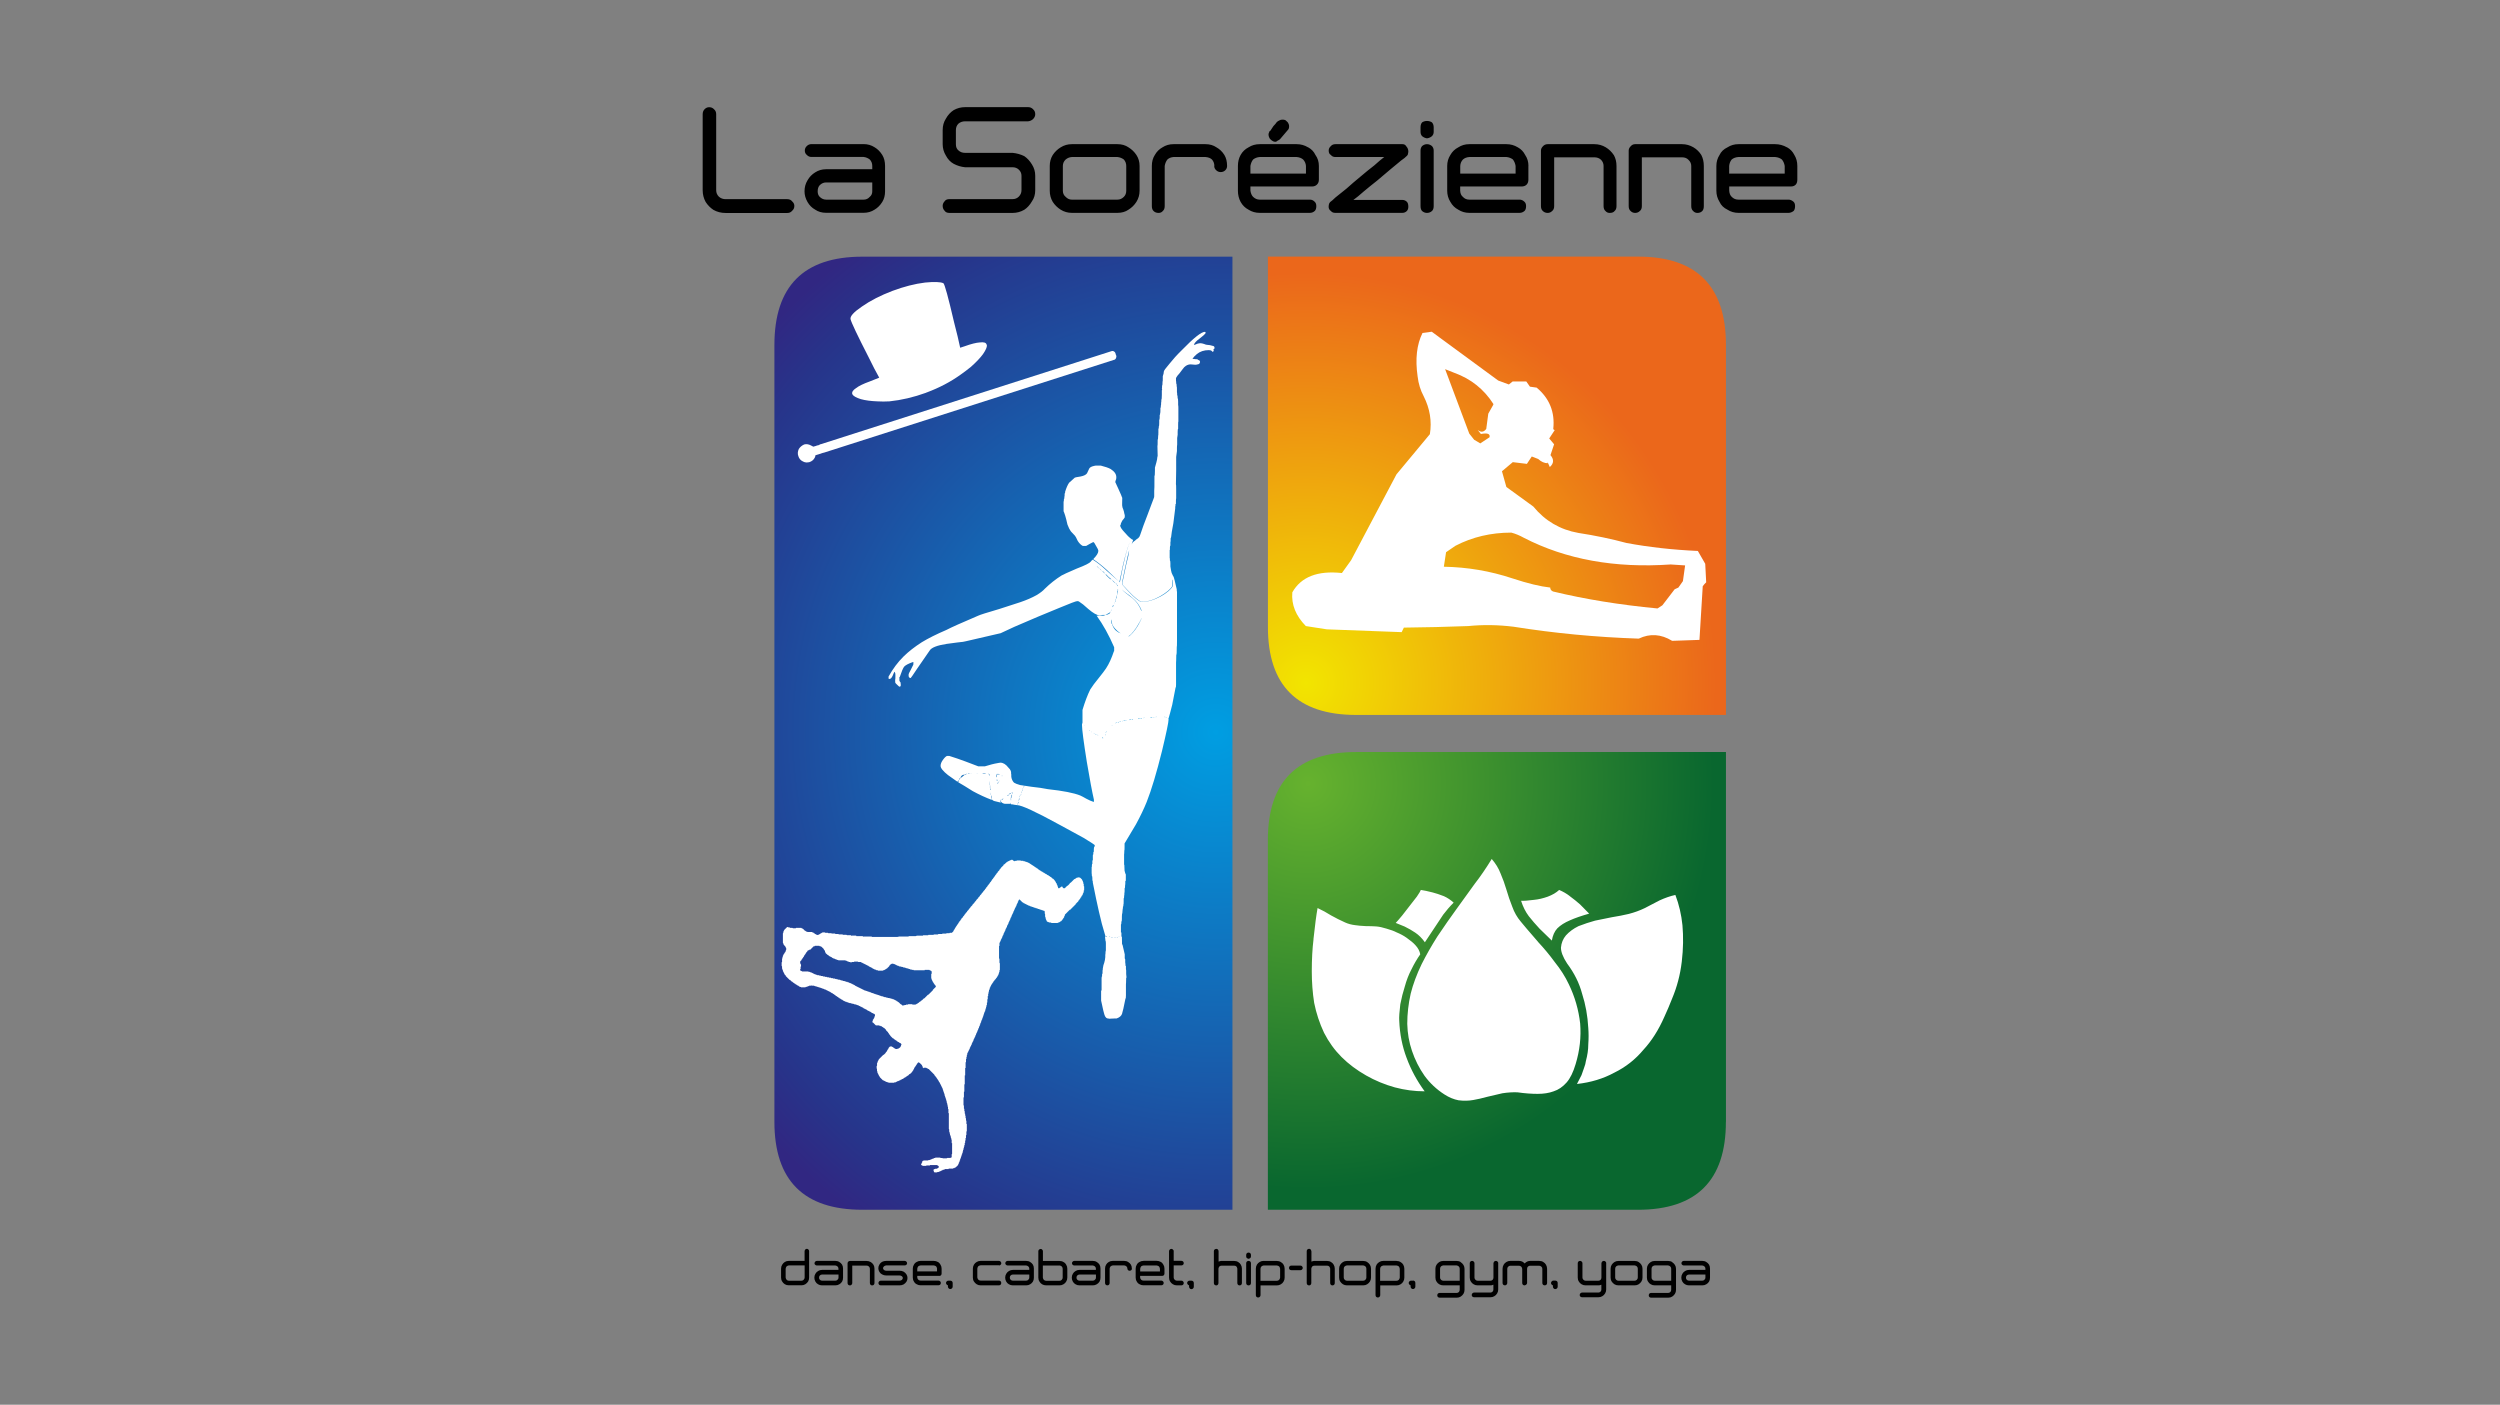
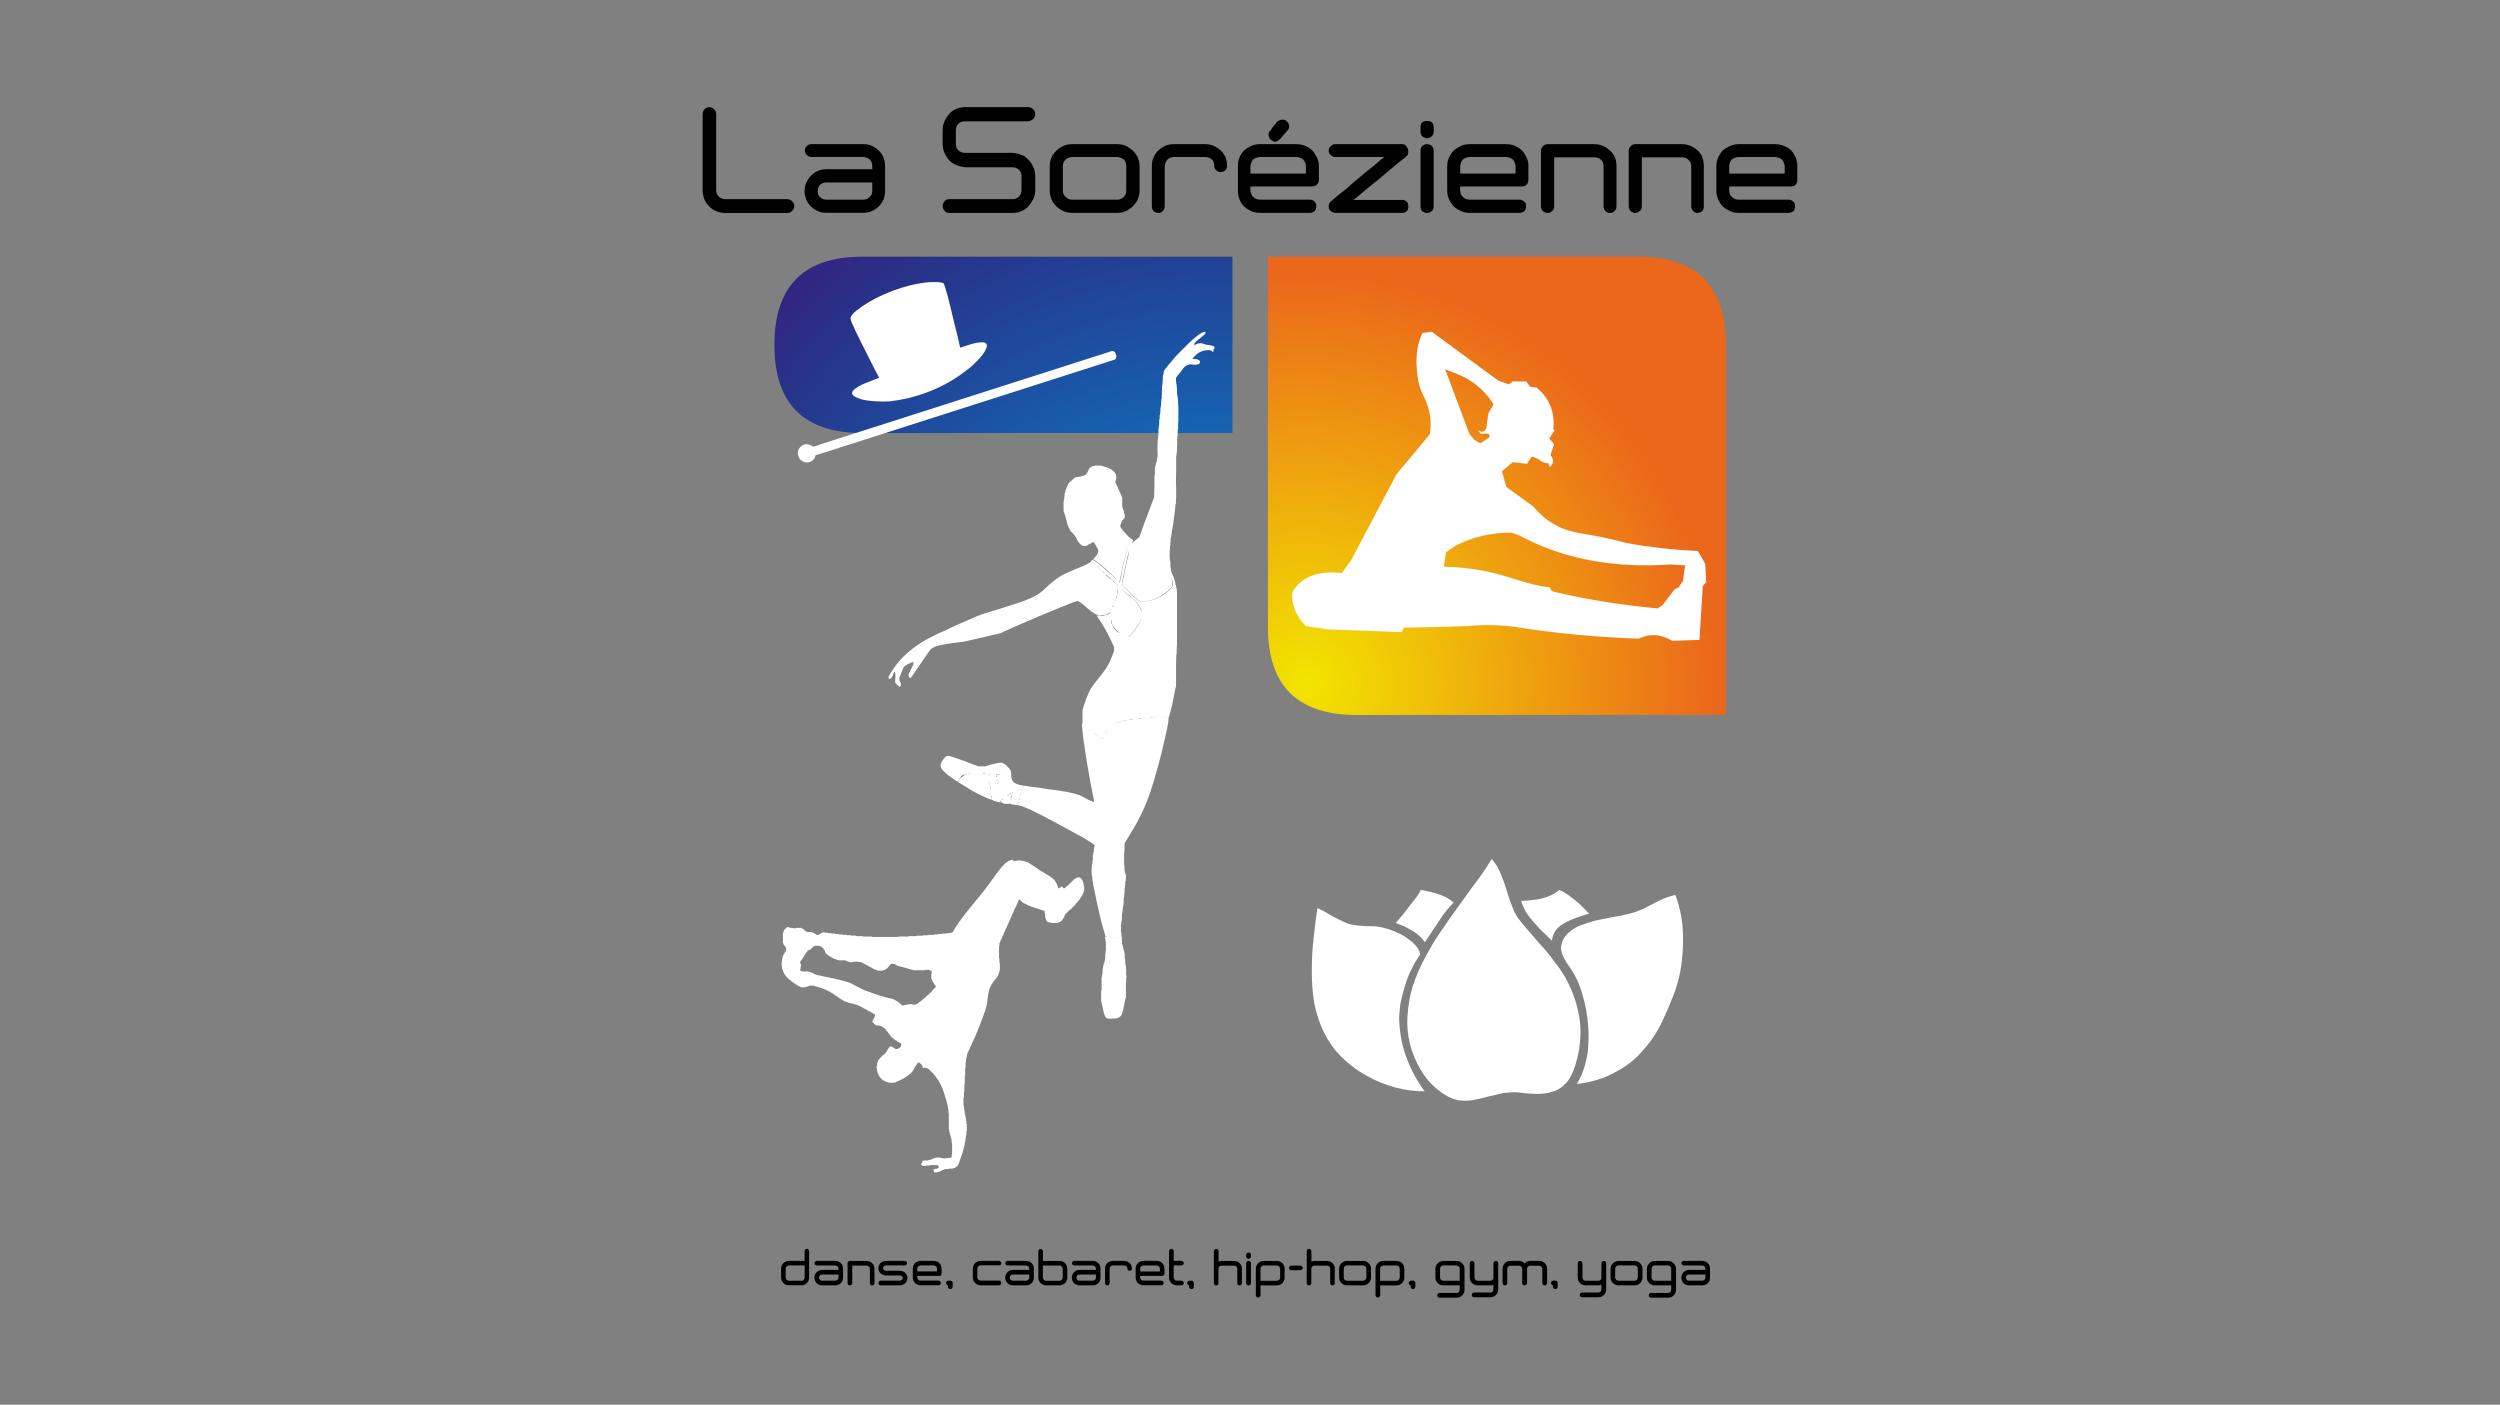
<svg xmlns="http://www.w3.org/2000/svg" id="Calque_4" viewBox="0 0 420 236">
  <rect x="0" y="0" width="420" height="236" fill="#808080" stroke="none" />
  <defs>
    <style>.cls-1{fill:#000;}.cls-1,.cls-2,.cls-3,.cls-4,.cls-5{stroke-width:0px;}.cls-2{fill:url(#Dégradé_sans_nom_20);}.cls-3{fill:url(#Dégradé_sans_nom_11);}.cls-4{fill:url(#Dégradé_sans_nom_2);}.cls-5{fill:#fff;}</style>
    <radialGradient id="Dégradé_sans_nom_20" cx="37.35" cy="317.26" fx="37.35" fy="317.26" r="101.27" gradientTransform="translate(166.9 440.25) scale(1 -1)" gradientUnits="userSpaceOnUse">
      <stop offset="0" stop-color="#009ee2" />
      <stop offset=".9" stop-color="#27348a" />
      <stop offset="1" stop-color="#312782" />
    </radialGradient>
    <radialGradient id="Dégradé_sans_nom_2" cx="23.45" cy="325.02" fx="23.45" fy="325.02" r="68.22" gradientTransform="translate(196.3 456.65) scale(1 -1)" gradientUnits="userSpaceOnUse">
      <stop offset="0" stop-color="#66b22e" />
      <stop offset="1" stop-color="#09672f" />
    </radialGradient>
    <radialGradient id="Dégradé_sans_nom_11" cx="23.76" cy="309.86" fx="23.76" fy="309.86" r="68.92" gradientTransform="translate(195.65 424.6) scale(1 -1)" gradientUnits="userSpaceOnUse">
      <stop offset="0" stop-color="#f2e500" />
      <stop offset="1" stop-color="#eb671b" />
    </radialGradient>
  </defs>
  <path class="cls-1" d="M282.87,211.83c-.11,0-.19.04-.26.11-.09.07-.13.17-.13.29,0,.11.04.19.13.26.07.07.16.11.26.11h3.11c.14.02.26.07.37.16.11.11.16.23.16.37v.21h-2.74c-.25,0-.47.06-.66.18-.21.12-.37.28-.47.47-.12.19-.18.41-.18.66,0,.23.06.45.18.66.11.19.25.34.45.45.19.12.41.18.66.18h2.24c.25,0,.47-.06.66-.18.19-.11.35-.25.47-.45.11-.19.16-.41.16-.66v-1.53c0-.25-.05-.47-.16-.66-.12-.19-.28-.34-.47-.45-.19-.12-.41-.18-.66-.18h-3.11M283.37,214.28c.11-.11.24-.16.4-.16h2.74v.53c0,.14-.05.25-.16.34-.09.11-.21.16-.37.16h-2.24c-.14,0-.26-.05-.37-.16-.09-.09-.13-.2-.13-.34,0-.16.04-.28.13-.37M280.92,212.02c-.19-.12-.41-.18-.66-.18h-2.27c-.25,0-.47.06-.66.18s-.35.28-.47.47c-.12.19-.18.41-.18.66v1.48c0,.25.06.47.18.66.12.21.28.37.47.47.19.12.41.18.66.18h2.77v.74c0,.14-.04.26-.13.37-.11.11-.23.16-.37.16h-2.87c-.11,0-.2.04-.29.11-.07.09-.11.18-.11.29,0,.12.04.22.11.29.09.07.18.11.29.11h2.87c.25,0,.47-.06.66-.18s.35-.28.47-.47c.12-.19.18-.41.18-.66v-3.53c0-.25-.06-.47-.18-.66-.12-.19-.28-.35-.47-.47M280.26,212.6c.14.02.25.07.34.16.11.11.16.23.16.37v2.03h-2.77c-.14,0-.26-.05-.37-.16-.11-.09-.16-.21-.16-.37v-1.48c0-.16.05-.29.16-.4.11-.09.23-.14.37-.16h2.27M275.94,214.63v-1.48c0-.25-.06-.47-.18-.66-.12-.19-.28-.35-.47-.47-.19-.12-.41-.18-.66-.18h-2.74c-.25,0-.47.06-.66.18-.19.12-.35.28-.47.47-.12.19-.18.41-.18.66v1.48c0,.25.06.47.18.66s.28.35.47.47c.19.12.41.18.66.18h2.74c.25,0,.47-.06.66-.18.19-.12.35-.28.47-.47s.18-.41.18-.66M275.15,213.15v1.48c0,.14-.05.26-.16.37s-.23.16-.37.16h-2.74c-.14,0-.26-.05-.37-.16s-.16-.23-.16-.37v-1.48c0-.16.05-.29.16-.4.11-.09.23-.14.37-.16h2.74c.14.02.26.07.37.16.11.11.16.24.16.4M269.85,212.23c0-.12-.04-.22-.13-.29-.07-.07-.16-.11-.26-.11-.12,0-.22.04-.29.11-.07.07-.11.17-.13.29v2.4c0,.14-.04.26-.13.37-.11.11-.23.16-.37.16h-2.16c-.14,0-.26-.05-.37-.16-.11-.11-.16-.23-.16-.37v-2.4c0-.12-.04-.22-.13-.29-.07-.07-.16-.11-.26-.11-.12,0-.22.04-.29.11-.07.07-.11.17-.11.29v2.4c0,.25.06.47.18.66.11.19.26.35.47.47.19.12.41.18.66.18h2.16c.09,0,.18,0,.26-.03.09-.02.17-.04.24-.08v.79c0,.16-.04.28-.13.37-.11.11-.23.16-.37.16h-2.74c-.11,0-.2.04-.29.13-.07.07-.11.17-.11.29,0,.11.04.19.11.26.09.07.18.11.29.11h2.74c.25,0,.47-.06.66-.18.19-.11.35-.26.47-.47.12-.19.18-.41.18-.66v-4.4M260.68,215.29c-.07.07-.11.16-.11.26,0,.09.04.18.11.26.05.07.12.11.21.13v.21c0,.12.04.22.11.29.07.09.17.13.29.13.11,0,.2-.04.29-.13.07-.07.11-.17.11-.29v-.61c0-.12-.04-.22-.11-.29-.09-.07-.18-.11-.29-.11h-.32c-.11,0-.2.04-.29.13M255.16,211.83h-1.42c-.25,0-.47.06-.66.18-.21.12-.37.28-.47.47-.12.21-.18.44-.18.69v2.37c0,.12.04.22.11.29.07.07.17.11.29.11.11,0,.19-.04.26-.11.09-.07.13-.17.13-.29v-2.37c0-.16.05-.28.16-.37.09-.11.21-.16.37-.16h1.42c.16,0,.29.05.4.16.09.09.14.21.16.37v2.37c0,.12.04.22.11.29.07.07.16.11.26.11h.08s.04,0,.05-.03c.09-.02.16-.06.21-.13.07-.07.11-.15.11-.24v-2.37c0-.16.04-.28.13-.37.11-.11.23-.16.37-.16h1.5c.16,0,.29.05.4.16.11.09.16.21.16.37v2.37c0,.12.04.22.11.29.07.07.17.11.29.11s.22-.04.29-.11c.07-.07.11-.17.11-.29v-2.37c0-.25-.06-.47-.18-.69-.11-.19-.26-.35-.47-.47-.19-.12-.42-.18-.69-.18h-1.5c-.18,0-.34.04-.5.11-.16.07-.3.18-.42.32-.12-.12-.26-.23-.42-.32-.16-.07-.33-.11-.53-.11M251.71,212.23c0-.12-.04-.22-.13-.29-.07-.07-.16-.11-.26-.11-.12,0-.22.04-.29.11-.07.07-.11.17-.13.29v2.4c0,.14-.04.26-.13.37-.11.11-.23.16-.37.16h-2.16c-.14,0-.26-.05-.37-.16-.11-.11-.16-.23-.16-.37v-2.4c0-.12-.04-.22-.13-.29-.07-.07-.16-.11-.26-.11-.12,0-.22.04-.29.11-.07.07-.11.17-.11.29v2.4c0,.25.06.47.18.66.11.19.26.35.47.47.19.12.41.18.66.18h2.16c.09,0,.18,0,.26-.03.09-.02.17-.04.24-.08v.79c0,.16-.04.28-.13.37-.11.11-.23.16-.37.16h-2.74c-.11,0-.2.04-.29.13-.07.07-.11.17-.11.29,0,.11.04.19.11.26.09.07.18.11.29.11h2.74c.25,0,.47-.06.66-.18.19-.11.35-.26.47-.47.12-.19.18-.41.18-.66v-4.4M237.38,215.15h-.32c-.11,0-.2.04-.29.13-.07.07-.11.16-.11.26,0,.09.04.18.11.26.05.07.12.11.21.13v.21c0,.12.04.22.11.29.07.09.17.13.29.13.11,0,.2-.04.29-.13.07-.07.11-.17.11-.29v-.61c0-.12-.04-.22-.11-.29-.09-.07-.18-.11-.29-.11M245.39,212.02c-.19-.12-.41-.18-.66-.18h-2.27c-.25,0-.47.06-.66.18s-.35.28-.47.47c-.12.19-.18.41-.18.66v1.48c0,.25.06.47.18.66.12.21.28.37.47.47.19.12.41.18.66.18h2.77v.74c0,.14-.04.26-.13.37-.11.11-.23.16-.37.16h-2.87c-.11,0-.2.04-.29.11-.07.09-.11.18-.11.29,0,.12.04.22.11.29.09.07.18.11.29.11h2.87c.25,0,.47-.06.66-.18s.35-.28.47-.47c.12-.19.18-.41.18-.66v-3.53c0-.25-.06-.47-.18-.66-.12-.19-.28-.35-.47-.47M244.73,212.6c.14.02.25.07.34.16.11.11.16.23.16.37v2.03h-2.77c-.14,0-.26-.05-.37-.16-.11-.09-.16-.21-.16-.37v-1.48c0-.16.05-.29.16-.4.11-.09.23-.14.37-.16h2.27M234.61,211.83h-2.21c-.25,0-.47.06-.66.18-.19.11-.35.25-.47.45-.12.21-.18.44-.18.69v4.43c0,.12.04.22.11.29.07.07.17.11.29.11.11,0,.19-.04.26-.11.09-.07.13-.17.13-.29v-1.63h2.74c.25,0,.47-.06.66-.18.21-.12.37-.28.47-.47.12-.19.18-.41.18-.66v-1.48c0-.25-.06-.47-.18-.69-.11-.19-.26-.34-.47-.45-.19-.12-.41-.18-.66-.18M232.39,212.6h2.21c.16.02.29.07.4.16.09.11.14.24.16.4v1.48c-.02.14-.07.26-.16.37-.11.11-.24.16-.4.16h-2.74v-2c0-.16.05-.29.16-.4.11-.09.23-.14.37-.16M229.68,215.76c.19-.12.35-.28.47-.47s.18-.41.18-.66v-1.48c0-.25-.06-.47-.18-.66-.12-.19-.28-.35-.47-.47s-.41-.18-.66-.18h-2.74c-.25,0-.47.06-.66.18s-.35.28-.47.47c-.12.19-.18.41-.18.66v1.48c0,.25.06.47.18.66s.28.35.47.47.41.18.66.18h2.74c.25,0,.47-.06.66-.18M229.55,213.15v1.48c0,.14-.05.26-.16.37-.11.11-.23.16-.37.16h-2.74c-.14,0-.26-.05-.37-.16-.11-.11-.16-.23-.16-.37v-1.48c0-.16.05-.29.16-.4.11-.09.23-.14.37-.16h2.74c.14.02.26.07.37.16.11.11.16.24.16.4M218.74,212.73c-.07-.07-.16-.11-.26-.11h-1.53c-.12,0-.22.04-.29.11-.07.07-.11.17-.11.29,0,.11.04.19.11.26.07.07.17.11.29.11h1.53c.11,0,.19-.04.26-.11.07-.07.11-.16.13-.26-.02-.12-.06-.22-.13-.29M220.3,210.2c0-.11-.04-.2-.11-.29-.07-.07-.16-.11-.26-.11s-.2.04-.29.11c-.07.09-.11.18-.11.29v5.35c0,.12.04.22.11.29.09.07.18.11.29.11s.19-.04.26-.11c.07-.07.11-.17.11-.29v-2.42c.02-.14.07-.26.16-.37.11-.09.23-.13.37-.13h2.11c.14,0,.26.04.37.13.09.11.14.23.16.37v2.42c0,.12.04.22.11.29.07.07.16.11.26.11.12,0,.22-.04.29-.11.07-.07.11-.17.11-.29v-2.42c0-.23-.06-.45-.18-.66-.11-.19-.25-.34-.45-.45-.19-.12-.41-.18-.66-.18h-2.11c-.09,0-.18,0-.26.03-.09.02-.18.04-.26.08v-1.74M210.05,211.94c-.09-.07-.18-.11-.29-.11-.11,0-.2.04-.29.11-.07.07-.11.17-.11.29v3.32c0,.12.04.22.11.29.09.07.18.11.29.11s.2-.04.29-.11c.07-.07.11-.17.11-.29v-3.32c0-.12-.04-.22-.11-.29M212.29,211.83c-.25,0-.47.06-.66.18-.19.11-.35.25-.47.45-.12.21-.18.44-.18.69v4.43c0,.12.04.22.11.29.07.07.17.11.29.11.11,0,.19-.04.26-.11.09-.07.13-.17.13-.29v-1.63h2.74c.25,0,.47-.06.66-.18.21-.12.37-.28.47-.47.12-.19.18-.41.18-.66v-1.48c0-.25-.06-.47-.18-.69-.11-.19-.26-.34-.47-.45-.19-.12-.41-.18-.66-.18h-2.21M211.92,212.76c.11-.09.23-.14.37-.16h2.21c.16.02.29.07.4.16.09.11.14.24.16.4v1.48c-.02.14-.07.26-.16.37-.11.11-.24.16-.4.16h-2.74v-2c0-.16.05-.29.16-.4M199.87,216.45c.07.09.17.13.29.13.11,0,.2-.04.29-.13.07-.07.11-.17.11-.29v-.61c0-.12-.04-.22-.11-.29-.09-.07-.18-.11-.29-.11h-.32c-.11,0-.2.04-.29.13-.07.07-.11.16-.11.26,0,.09.04.18.11.26.05.07.12.11.21.13v.21c0,.12.04.22.11.29M209.47,210.54c-.07.07-.11.17-.11.29v.26c0,.11.04.19.11.26.09.07.18.11.29.13.11-.02.2-.06.29-.13.07-.07.11-.16.11-.26v-.26c0-.12-.04-.22-.11-.29-.09-.07-.18-.11-.29-.11-.11,0-.2.04-.29.11M204.04,209.91c-.07.09-.11.18-.11.29v5.35c0,.12.04.22.11.29.09.07.18.11.29.11s.19-.04.26-.11c.07-.07.11-.17.11-.29v-2.42c.02-.14.07-.26.16-.37.11-.09.23-.13.37-.13h2.11c.14,0,.26.04.37.13.09.11.14.23.16.37v2.42c0,.12.04.22.11.29.07.07.16.11.26.11.12,0,.22-.04.29-.11.07-.07.11-.17.11-.29v-2.42c0-.23-.06-.45-.18-.66-.11-.19-.25-.34-.45-.45-.19-.12-.41-.18-.66-.18h-2.11c-.09,0-.18,0-.26.03-.09.02-.18.04-.26.08v-1.74c0-.11-.04-.2-.11-.29-.07-.07-.16-.11-.26-.11s-.2.04-.29.11M197.19,210.2c0-.11-.04-.19-.13-.26-.07-.09-.16-.13-.26-.13-.12,0-.22.04-.29.13-.07.07-.11.16-.11.26v4.43c0,.25.06.47.18.66.11.19.26.35.47.47.19.12.41.18.66.18h.76c.12,0,.22-.04.29-.11.07-.07.11-.17.11-.29,0-.11-.04-.19-.11-.26-.07-.09-.17-.13-.29-.13h-.76c-.14,0-.26-.05-.37-.16-.11-.11-.16-.23-.16-.37v-2.03h1.29c.11,0,.2-.04.29-.11.07-.07.11-.16.11-.26,0-.12-.04-.22-.11-.29-.09-.07-.18-.11-.29-.11h-1.29v-1.63M192.1,211.83c-.25,0-.47.06-.66.18-.21.11-.37.26-.47.47-.12.19-.18.41-.18.66v1.48c0,.25.06.47.18.66.11.21.26.37.47.47.19.12.41.18.66.18h3c.11,0,.2-.04.29-.11.07-.07.11-.17.11-.29,0-.11-.04-.19-.11-.26-.09-.09-.18-.13-.29-.13h-3c-.16,0-.29-.05-.4-.16-.09-.09-.14-.21-.16-.37v-.26h3.69c.12,0,.22-.04.29-.11.07-.07.11-.17.11-.29v-.82c0-.25-.06-.47-.18-.66-.11-.21-.25-.37-.45-.47-.21-.12-.44-.18-.69-.18h-2.21M191.7,212.76c.11-.09.24-.14.4-.16h2.21c.16.02.29.07.4.16.09.11.14.24.16.4v.45h-3.32v-.45c.02-.16.07-.29.16-.4M190.15,213.12c0-.25-.05-.47-.16-.66-.12-.19-.28-.34-.47-.45-.19-.12-.41-.18-.66-.18h-1.92c-.25,0-.47.06-.66.18-.19.11-.34.25-.45.45-.12.19-.18.41-.18.66v2.42c0,.12.04.22.11.29.07.07.17.11.29.11.11,0,.19-.04.26-.11.07-.07.11-.17.11-.29v-2.42c.02-.14.07-.26.16-.37.11-.09.23-.14.37-.16h1.92c.16.02.28.07.37.16.11.11.16.23.16.37,0,.11.04.19.11.26.07.07.16.11.26.11.12,0,.22-.04.29-.11.07-.07.11-.16.11-.26M180.21,212.49c.07.07.16.11.26.11h3.11c.14.02.26.07.37.16.11.11.16.23.16.37v.21h-2.74c-.25,0-.47.06-.66.18-.21.12-.37.28-.47.47-.12.19-.18.41-.18.66,0,.23.06.45.18.66.11.19.25.34.45.45.19.12.41.18.66.18h2.24c.25,0,.47-.06.66-.18.19-.11.35-.25.47-.45.11-.19.16-.41.16-.66v-1.53c0-.25-.05-.47-.16-.66-.12-.19-.28-.34-.47-.45-.19-.12-.41-.18-.66-.18h-3.11c-.11,0-.19.04-.26.11-.09.07-.13.17-.13.29,0,.11.04.19.13.26M180.85,214.65c0-.16.04-.28.13-.37.11-.11.24-.16.4-.16h2.74v.53c0,.14-.05.25-.16.34-.09.11-.21.16-.37.16h-2.24c-.14,0-.26-.05-.37-.16-.09-.09-.13-.2-.13-.34M174.55,209.94c-.07.07-.11.16-.11.26v4.43c0,.25.06.47.18.66.11.19.25.35.45.47.21.12.44.18.69.18h2.24c.25,0,.47-.06.66-.18.21-.12.37-.28.47-.47.12-.19.18-.41.18-.66v-1.48c0-.25-.06-.47-.18-.66-.11-.21-.26-.37-.47-.47-.19-.12-.41-.18-.66-.18h-2.79v-1.63c0-.11-.04-.19-.11-.26-.07-.09-.16-.13-.26-.13s-.2.04-.29.13M178,212.6c.16.02.28.07.37.16.11.11.16.24.16.4v1.48c0,.14-.05.26-.16.37-.09.11-.21.16-.37.16h-2.24c-.16,0-.29-.05-.4-.16-.09-.11-.14-.23-.16-.37v-2.03h2.79M167.83,212.6c.11,0,.19-.04.26-.11.09-.07.13-.16.13-.26s-.04-.2-.13-.29c-.07-.07-.16-.11-.26-.11h-3.08c-.25,0-.47.06-.66.18-.19.11-.35.25-.47.45-.12.21-.18.44-.18.69v1.48c0,.25.06.47.18.66s.28.35.47.47c.19.12.41.18.66.18h3.06c.12,0,.22-.04.29-.11.07-.07.11-.17.11-.29s-.04-.22-.11-.29c-.07-.07-.17-.11-.29-.11h-3.06c-.16,0-.29-.05-.4-.16-.09-.11-.14-.23-.16-.37v-1.48c.02-.16.07-.29.16-.4.11-.09.24-.14.4-.16h3.08M169.28,211.83c-.11,0-.19.04-.26.11-.09.07-.13.17-.13.29,0,.11.04.19.13.26.07.07.16.11.26.11h3.11c.14.02.26.07.37.16.11.11.16.23.16.37v.21h-2.74c-.25,0-.47.06-.66.18-.21.12-.37.28-.47.47-.12.19-.18.41-.18.66,0,.23.06.45.18.66.11.19.25.34.45.45.19.12.41.18.66.18h2.24c.25,0,.47-.06.66-.18.19-.11.35-.25.47-.45.11-.19.16-.41.16-.66v-1.53c0-.25-.05-.47-.16-.66-.12-.19-.28-.34-.47-.45-.19-.12-.41-.18-.66-.18h-3.11M169.78,214.28c.11-.11.24-.16.4-.16h2.74v.53c0,.14-.05.25-.16.34-.09.11-.21.16-.37.16h-2.24c-.14,0-.26-.05-.37-.16-.09-.09-.13-.2-.13-.34,0-.16.04-.28.13-.37M160.05,215.55c0-.12-.04-.22-.11-.29-.09-.07-.18-.11-.29-.11h-.32c-.11,0-.2.04-.29.13-.07.07-.11.16-.11.26,0,.09.04.18.11.26.05.07.12.11.21.13v.21c0,.12.04.22.11.29.07.09.17.13.29.13.11,0,.2-.04.29-.13.07-.07.11-.17.11-.29v-.61M157.79,214.36c.12,0,.22-.04.29-.11.07-.07.11-.17.11-.29v-.82c0-.25-.06-.47-.18-.66-.11-.21-.25-.37-.45-.47-.21-.12-.44-.18-.69-.18h-2.21c-.25,0-.47.06-.66.18-.21.11-.37.26-.47.47-.12.19-.18.41-.18.66v1.48c0,.25.06.47.18.66.11.21.26.37.47.47.19.12.41.18.66.18h3c.11,0,.2-.04.29-.11.07-.07.11-.17.11-.29,0-.11-.04-.19-.11-.26-.09-.09-.18-.13-.29-.13h-3c-.16,0-.29-.05-.4-.16-.09-.09-.14-.21-.16-.37v-.26h3.69M157.42,213.15v.45h-3.32v-.45c.02-.16.07-.29.16-.4.11-.09.24-.14.4-.16h2.21c.16.02.29.07.4.16.09.11.14.24.16.4M148.35,213.07c0-.12.05-.23.16-.32.09-.09.21-.14.37-.16h3.11c.11,0,.2-.04.29-.11.07-.07.11-.16.11-.26s-.04-.19-.11-.26c-.09-.09-.18-.13-.29-.13h-3.11c-.25,0-.47.05-.69.16-.19.11-.34.25-.45.45-.12.19-.18.4-.18.63,0,.21.06.41.18.61.11.18.25.32.45.42.21.12.44.18.69.18h2.24c.16,0,.29.04.4.13.09.07.14.17.16.29-.02.12-.07.23-.16.32-.11.09-.24.13-.4.13h-3.14c-.12,0-.22.04-.29.13-.07.07-.11.16-.11.26,0,.12.04.22.11.29.07.07.17.11.29.11h3.14c.25,0,.47-.05.69-.16.19-.12.35-.27.47-.45.12-.19.18-.4.18-.63,0-.23-.06-.43-.18-.61-.12-.19-.28-.34-.47-.45-.21-.11-.44-.16-.69-.16h-2.24c-.16,0-.28-.04-.37-.13-.11-.09-.16-.18-.16-.29M146.27,212.02c-.21-.12-.44-.18-.69-.18h-2.79c-.12,0-.22.04-.29.13-.07.07-.11.16-.11.26v3.32c0,.12.04.22.11.29.07.07.17.11.29.11.11,0,.19-.04.26-.11.09-.07.13-.17.13-.29v-2.93h2.4c.16,0,.29.05.4.16.11.11.16.23.16.37v2.4c0,.12.04.22.11.29.07.07.16.11.26.11.12,0,.22-.04.29-.11.07-.07.11-.17.11-.29v-2.4c0-.25-.05-.47-.16-.66-.12-.19-.28-.35-.47-.47M136.83,212.23c0,.11.04.19.13.26.07.07.16.11.26.11h3.11c.14.02.26.07.37.16.11.11.16.23.16.37v.21h-2.74c-.25,0-.47.06-.66.18-.21.12-.37.28-.47.47-.12.19-.18.41-.18.66,0,.23.06.45.18.66.11.19.25.34.45.45.19.12.41.18.66.18h2.24c.25,0,.47-.06.66-.18.19-.11.35-.25.47-.45.11-.19.16-.41.16-.66v-1.53c0-.25-.05-.47-.16-.66-.12-.19-.28-.34-.47-.45-.19-.12-.41-.18-.66-.18h-3.11c-.11,0-.19.04-.26.11-.09.07-.13.17-.13.29M137.73,214.28c.11-.11.24-.16.4-.16h2.74v.53c0,.14-.05.25-.16.34-.09.11-.21.16-.37.16h-2.24c-.14,0-.26-.05-.37-.16-.09-.09-.13-.2-.13-.34,0-.16.04-.28.13-.37M135.28,209.94c-.07.07-.11.16-.11.26v1.63h-2.66c-.25,0-.47.06-.66.18s-.34.28-.45.47c-.12.19-.18.41-.18.66v1.48c0,.25.06.47.18.66.11.19.25.35.45.47s.41.18.66.18h2.13c.25,0,.47-.06.66-.18s.35-.28.47-.47c.11-.19.16-.41.16-.66v-4.43c0-.11-.04-.19-.11-.26-.07-.09-.16-.13-.26-.13-.12,0-.22.04-.29.13M135.02,215c-.11.11-.23.16-.37.16h-2.13c-.14,0-.26-.05-.37-.16-.09-.11-.14-.23-.16-.37v-1.48c.02-.16.07-.29.16-.4.11-.09.23-.14.37-.16h2.66v2.03c0,.14-.05.26-.16.37M120.32,19.19c0-.35-.12-.63-.37-.84-.21-.23-.48-.34-.82-.34-.28,0-.54.11-.76.34-.21.21-.32.49-.32.84v12.76c0,.72.17,1.38.5,1.98.35.54.78.98,1.29,1.32.61.35,1.3.53,2.06.53h10.36c.35,0,.62-.12.82-.37.25-.21.37-.48.37-.82,0-.28-.12-.54-.37-.76-.19-.25-.47-.37-.82-.37h-10.36c-.44,0-.82-.14-1.13-.42-.3-.3-.45-.66-.45-1.08v-12.76M146.54,27.88v.55h-7.75c-.69,0-1.3.18-1.84.53-.54.33-.98.78-1.29,1.34-.33.54-.5,1.16-.5,1.84,0,.61.17,1.21.5,1.79.32.56.75.99,1.29,1.29.51.35,1.12.53,1.84.53h6.3c.69,0,1.3-.18,1.84-.53.51-.3.94-.73,1.29-1.29.32-.51.47-1.11.47-1.79v-4.27c0-.72-.16-1.34-.47-1.84-.35-.56-.78-.99-1.29-1.29-.54-.35-1.16-.53-1.84-.53h-8.75c-.32,0-.58.11-.79.32-.23.21-.34.47-.34.76,0,.32.11.56.34.74.21.23.47.34.79.34h8.75c.37.04.71.18,1.03.42.28.3.42.66.42,1.08M146.54,32.15c0,.39-.14.69-.42.92-.28.32-.62.47-1.03.47h-6.3c-.4,0-.76-.16-1.08-.47-.23-.23-.34-.54-.34-.92,0-.44.11-.78.34-1.03.32-.32.68-.47,1.08-.47h7.75v1.5M173.55,18.34c-.23-.23-.5-.34-.82-.34h-10.59c-.69,0-1.33.17-1.92.5-.54.35-.98.83-1.32,1.45-.35.54-.53,1.18-.53,1.9v2.37c0,.69.18,1.32.53,1.9.33.63.77,1.1,1.32,1.4.6.32,1.24.51,1.92.58h7.99c.4,0,.75.13,1.03.4.3.28.45.62.45,1.03v2.42c0,.42-.15.78-.45,1.08-.28.28-.62.42-1.03.42h-10.62c-.39,0-.66.12-.82.37-.21.23-.32.48-.32.76,0,.33.11.61.32.82.16.25.43.37.82.37h10.62c.69,0,1.34-.18,1.95-.53.51-.33.94-.81,1.29-1.42.37-.53.55-1.15.55-1.87v-2.42c0-.69-.18-1.32-.55-1.9-.35-.58-.78-1.05-1.29-1.4-.61-.3-1.26-.48-1.95-.55h-7.99c-.46,0-.83-.14-1.13-.42-.28-.23-.42-.57-.42-1.03v-2.37c0-.44.14-.8.42-1.08.3-.26.68-.4,1.13-.4h10.59c.32-.04.59-.16.82-.37.25-.25.37-.52.37-.82,0-.35-.12-.63-.37-.84M190.92,26.04c-.35-.53-.8-.96-1.34-1.29-.51-.35-1.12-.53-1.84-.53h-7.67c-.69,0-1.31.18-1.87.53-.54.33-.99.76-1.34,1.29-.33.54-.5,1.16-.5,1.84v4.16c0,.69.17,1.31.5,1.87.35.54.8.98,1.34,1.32.56.35,1.19.53,1.87.53h7.67c.72,0,1.34-.18,1.84-.53.54-.33.99-.77,1.34-1.32.35-.56.53-1.19.53-1.87v-4.16c0-.69-.18-1.3-.53-1.84M188.81,26.8c.26.3.4.66.4,1.08v4.16c0,.42-.13.76-.4,1.03-.32.32-.68.47-1.08.47h-7.67c-.39,0-.73-.16-1.03-.47-.32-.26-.47-.61-.47-1.03v-4.16c0-.42.16-.78.47-1.08.3-.25.64-.39,1.03-.42h7.67c.4.04.76.18,1.08.42M203.99,27.88c0,.28.11.52.32.71.21.21.47.32.76.32.32,0,.58-.11.79-.32.19-.19.29-.43.29-.71,0-.72-.15-1.34-.45-1.84-.35-.56-.8-.99-1.34-1.29-.51-.35-1.12-.53-1.84-.53h-5.38c-.69,0-1.3.18-1.84.53-.54.3-.98.73-1.29,1.29-.33.51-.5,1.12-.5,1.84v6.75c0,.37.1.64.29.82.21.21.49.32.84.32.3,0,.54-.11.71-.32.21-.18.32-.45.32-.82v-6.75c.07-.42.22-.78.45-1.08.28-.25.62-.39,1.03-.42h5.38c.47.04.83.18,1.08.42.26.3.4.66.4,1.08M219.75,24.75c-.58-.35-1.21-.53-1.9-.53h-6.22c-.7,0-1.33.18-1.87.53-.58.3-1.03.73-1.34,1.29-.3.54-.45,1.16-.45,1.84v4.16c0,.69.15,1.31.45,1.87.32.58.76,1.02,1.34,1.32.54.35,1.17.53,1.87.53h8.43c.32,0,.59-.11.82-.32.18-.18.26-.45.26-.82,0-.32-.09-.55-.26-.71-.23-.25-.5-.37-.82-.37h-8.43c-.42,0-.79-.16-1.11-.47-.23-.23-.38-.57-.45-1.03v-.71h10.36c.33,0,.61-.11.82-.32.21-.21.32-.48.32-.82v-2.32c0-.69-.19-1.3-.58-1.84-.26-.56-.68-.99-1.24-1.29M217.85,26.38c.44.04.8.18,1.08.42.28.3.44.66.47,1.08v1.29h-9.33v-1.29c.07-.42.22-.78.45-1.08.32-.25.69-.39,1.11-.42h6.22M214.98,20.21c-.18.07-.33.17-.47.29-.14.21-.33.44-.58.69-.19.26-.36.52-.5.76-.14.07-.21.16-.21.26-.07.14-.11.26-.11.37,0,.19.04.36.11.5.07.18.16.3.26.37.11.11.23.19.37.26.09.07.22.11.4.11.14,0,.28-.07.42-.21.14-.04.27-.12.4-.26l1.19-1.4c.14-.14.23-.26.26-.37.04-.12.05-.25.05-.4s-.04-.28-.11-.42c-.07-.18-.18-.31-.32-.4-.09-.11-.18-.18-.29-.21-.14-.04-.28-.05-.42-.05-.18,0-.33.04-.45.11M236.49,26.04c.07-.25.11-.44.11-.58,0-.33-.11-.62-.34-.87-.14-.25-.35-.37-.63-.37h-11.28c-.33,0-.59.11-.76.32-.25.21-.37.47-.37.76,0,.35.12.6.37.74.18.23.43.34.76.34h8.2c-.42.32-.98.78-1.66,1.4-.76.58-1.55,1.23-2.4,1.95-.79.65-1.55,1.3-2.27,1.95-.76.6-1.38,1.1-1.87,1.5-.44.42-.68.63-.71.63-.14.09-.25.2-.32.34-.07.18-.11.37-.11.58,0,.3.12.54.37.71.18.21.41.32.71.32h11.33c.28,0,.53-.11.74-.32.16-.18.24-.41.24-.71,0-.39-.08-.66-.24-.82-.21-.21-.46-.32-.74-.32h-8.25c.49-.35,1.06-.82,1.71-1.4.69-.58,1.44-1.19,2.27-1.84.79-.69,1.55-1.33,2.27-1.92.76-.61,1.35-1.11,1.79-1.48.49-.35.74-.54.74-.58.14-.11.25-.22.34-.34M238.91,24.54c-.18.21-.26.47-.26.76v9.33c0,.37.09.64.26.82.25.21.52.32.82.32.32,0,.6-.11.84-.32.19-.18.29-.45.29-.82v-9.33c0-.3-.1-.55-.29-.76-.25-.21-.53-.32-.84-.32-.3,0-.57.11-.82.32M240.86,21.4c0-.35-.1-.63-.29-.84-.25-.16-.53-.24-.84-.24-.3,0-.57.08-.82.24-.18.21-.26.49-.26.84v.76c0,.28.09.52.26.71.25.21.52.33.82.37.32-.04.6-.16.84-.37.19-.19.29-.43.29-.71v-.76M256.78,27.88c0-.69-.18-1.3-.55-1.84-.28-.56-.69-.99-1.24-1.29-.58-.35-1.21-.53-1.9-.53h-6.25c-.69,0-1.3.18-1.84.53-.58.3-1.03.73-1.34,1.29-.35.54-.53,1.16-.53,1.84v4.16c0,.69.18,1.31.53,1.87.32.58.76,1.02,1.34,1.32.54.35,1.16.53,1.84.53h8.46c.3,0,.57-.11.82-.32.18-.18.26-.45.26-.82,0-.32-.09-.55-.26-.71-.25-.25-.52-.37-.82-.37h-8.46c-.44,0-.8-.16-1.08-.47-.28-.23-.43-.57-.45-1.03v-.71h10.33c.35,0,.63-.11.84-.32.19-.21.29-.48.29-.82v-2.32M254.17,26.8c.23.3.38.66.45,1.08v1.29h-9.3v-1.29c.02-.42.17-.78.45-1.08.28-.25.64-.39,1.08-.42h6.25c.4.04.76.18,1.08.42M271.11,26.04c-.35-.53-.8-.96-1.34-1.29-.58-.35-1.22-.53-1.92-.53h-7.83c-.33,0-.61.12-.82.37-.21.21-.32.45-.32.71v9.33c0,.37.11.64.32.82.21.21.48.32.82.32.28,0,.53-.11.74-.32.23-.18.34-.45.34-.82v-8.2h6.75c.46,0,.83.14,1.13.42.28.3.42.64.42,1.03v6.75c0,.37.11.64.32.82.18.21.41.32.71.32.39,0,.66-.11.82-.32.21-.18.32-.45.32-.82v-6.75c0-.69-.15-1.3-.45-1.84M284.5,24.75c-.6-.35-1.24-.53-1.92-.53h-7.88c-.3,0-.55.12-.76.37-.21.21-.32.45-.32.71v9.33c0,.37.11.64.32.82.21.21.47.32.76.32.32,0,.58-.11.79-.32.23-.18.34-.45.34-.82v-8.2h6.75c.46,0,.82.14,1.08.42.32.3.47.64.47,1.03v6.75c0,.37.11.64.32.82.19.21.43.32.71.32.35,0,.62-.11.82-.32.18-.18.26-.45.26-.82v-6.75c0-.69-.14-1.3-.42-1.84-.33-.53-.77-.96-1.32-1.29M300.21,24.75c-.63-.35-1.29-.53-1.98-.53h-6.17c-.69,0-1.3.18-1.84.53-.63.3-1.08.73-1.34,1.29-.35.54-.53,1.16-.53,1.84v4.16c0,.69.18,1.31.53,1.87.26.58.71,1.02,1.34,1.32.54.35,1.16.53,1.84.53h8.43c.28,0,.56-.11.84-.32.16-.18.24-.45.24-.82,0-.32-.08-.55-.24-.71-.28-.25-.56-.37-.84-.37h-8.43c-.46,0-.83-.16-1.13-.47-.25-.23-.39-.57-.42-1.03v-.71h10.36c.35,0,.62-.11.82-.32.18-.21.26-.48.26-.82v-2.32c0-.69-.17-1.3-.5-1.84-.28-.56-.69-.99-1.24-1.29M298.23,26.38c.46.04.83.18,1.13.42.25.3.4.66.47,1.08v1.29h-9.33v-1.29c.04-.42.18-.78.42-1.08.3-.25.68-.39,1.13-.42h6.17Z" />
-   <path class="cls-2" d="M144.88,43.12c-9.86,0-14.78,4.95-14.78,14.84v130.5c0,9.86,4.93,14.78,14.78,14.78h62.17V43.12h-62.17Z" />
-   <path class="cls-4" d="M289.96,188.46v-62.12h-62.12c-9.89,0-14.84,4.93-14.84,14.78v62.12h62.17c9.86,0,14.78-4.93,14.78-14.78Z" />
+   <path class="cls-2" d="M144.88,43.12c-9.86,0-14.78,4.95-14.78,14.84c0,9.86,4.93,14.78,14.78,14.78h62.17V43.12h-62.17Z" />
  <path class="cls-3" d="M289.96,120.12v-62.17c0-9.89-4.93-14.84-14.78-14.84h-62.17v62.22c0,9.86,4.95,14.78,14.84,14.78h62.12Z" />
  <g id="Layer1_1_FILL">
    <path class="cls-5" d="M244.21,151.64c-.51-.46-1.05-.82-1.63-1.08-.72-.28-1.35-.49-1.9-.63-.83-.21-1.48-.35-1.98-.42-.04.14-.25.51-.66,1.11l-2.48,3.19c-.51.61-.87,1.03-1.08,1.24l1.5.61c.65.32,1.25.66,1.79,1.03.58.39,1.12.92,1.61,1.61l3.08-4.64c.54-.72,1.12-1.39,1.74-2M220.67,157.81c-.19,1.55-.29,3.33-.29,5.35,0,1.83.13,3.6.4,5.32.35,1.74.9,3.42,1.66,5.03.79,1.55,1.77,2.9,2.93,4.06,1.18,1.18,2.56,2.21,4.14,3.11,1.51.86,3.12,1.53,4.82,2,1.65.44,3.32.66,5.01.66-1.28-1.74-2.29-3.61-3.03-5.61-.74-1.95-1.15-4.04-1.24-6.27-.04-.58.03-1.49.18-2.74.21-1.09.46-2.06.74-2.93.3-1.11.68-2.08,1.13-2.93.47-.97.97-1.81,1.48-2.53-.09-.54-.36-1.06-.82-1.55-.33-.37-.83-.78-1.48-1.24-.46-.33-1.03-.64-1.71-.92-.4-.21-.96-.41-1.66-.61-.65-.21-1.23-.33-1.74-.37-.54-.04-1.11-.05-1.69-.05-.79-.04-1.4-.09-1.82-.16-.61-.07-1.18-.22-1.69-.45-.79-.35-1.58-.75-2.37-1.19-.72-.46-1.48-.87-2.27-1.24-.21,1.16-.44,2.91-.69,5.24M265.19,155.59c-.86.42-1.56.94-2.11,1.55-.49.58-.77,1.26-.84,2.06,0,.72.34,1.61,1.03,2.66,1.21,1.62,2.06,3.32,2.53,5.11.58,1.79.92,3.7,1.03,5.72.07.86.07,1.78,0,2.77,0,.86-.13,1.79-.4,2.79-.04.33-.14.73-.32,1.19l-.42,1.19c-.14.26-.4.76-.76,1.48,2.34-.26,4.43-.9,6.27-1.9,1.9-.93,3.53-2.21,4.9-3.85,1.37-1.48,2.54-3.32,3.51-5.53.44-.95.87-1.96,1.29-3.03.44-1.05.78-2.06,1.03-3.03.26-.97.47-2.05.61-3.24.25-2.13.28-4.16.11-6.09-.18-1.77-.57-3.47-1.19-5.09-.86.19-1.75.5-2.66.92l-2.48,1.29c-.83.4-1.72.73-2.69.98-.9.21-1.84.4-2.82.55l-2.85.58c-.9.25-1.82.55-2.77.92M258.39,158.23c-1.62-1.86-2.58-3-2.9-3.4-.61-.72-1.09-1.55-1.42-2.48-.39-.97-.71-1.92-.98-2.85-.28-.95-.61-1.87-1-2.77-.33-.86-.83-1.67-1.48-2.42-.97,1.58-1.92,2.97-2.85,4.16l-3.14,4.35c-.9,1.23-1.94,2.73-3.14,4.51-1,1.58-1.88,3.13-2.64,4.64-.83,1.72-1.44,3.37-1.84,4.95-.39,1.72-.58,3.42-.58,5.09.04,1.58.3,3.09.79,4.53.51,1.51,1.21,2.91,2.11,4.19.9,1.23,2.01,2.28,3.35,3.14.79.51,1.58.83,2.37.98.9.11,1.72.09,2.48-.05.65-.11,1.45-.29,2.4-.55l2.48-.58c.9-.14,1.74-.19,2.53-.16,1.26.18,2.4.26,3.4.26s1.91-.14,2.66-.42c.83-.26,1.55-.76,2.19-1.48.61-.69,1.12-1.72,1.53-3.11.69-2.27.94-4.53.76-6.8-.26-2.32-.9-4.52-1.9-6.59-.61-1.3-1.41-2.55-2.37-3.74-.86-1.18-1.8-2.31-2.82-3.4M263.68,150.51c-.51-.39-1.09-.72-1.74-1-.49.46-1.13.83-1.92,1.13-.79.28-1.55.46-2.27.53-1.05.14-1.79.19-2.21.16.32,1,.75,1.86,1.29,2.58.54.69,1.15,1.39,1.82,2.11l2.06,2c.14-.86.45-1.55.92-2.06.54-.53,1.25-.98,2.11-1.34.86-.39,1.94-.76,3.24-1.13l-1.53-1.55c-.49-.44-1.08-.91-1.77-1.42Z" />
  </g>
  <g id="Layer1_2_FILL">
    <path class="cls-5" d="M254.12,64.09l-.63.5-1.79-.66-11.17-8.2-1.55.21c-.97,1.95-1.24,4.38-.82,7.3.14,1.21.48,2.33,1.03,3.35,1.04,2.07,1.38,4.19,1.03,6.35l-5.61,6.75-7.62,14.42-1.55,2.16c-4.08-.44-6.85.64-8.33,3.24-.18,2.06.58,3.94,2.27,5.67l3.53.55,12.57.47.37-.76c3.57-.04,7.17-.12,10.81-.26,2.48-.25,5.02-.21,7.62.11,6.83,1.09,13.84,1.76,21.03,2,1.88-.9,3.75-.77,5.61.37l4.59-.16.55-9.01c.18-.25.37-.47.58-.66l-.16-3.11-1.24-2.16c-4.25-.19-8.25-.64-11.99-1.34-2.55-.69-5.24-1.25-8.09-1.69-3.06-.54-5.58-2.02-7.56-4.43l-4.53-3.29-.74-2.64,1.82-1.53,2.37.29.82-1.24,1.08.42c.51.47,1.04.71,1.58.71v-.18l.37.82c.69-.61.72-1.28.11-2l.61-1.82-.82-.98.92-1.4c-.16-.07-.24-.14-.24-.21.3-2.81-.63-5.12-2.79-6.93l-1.13-.16-.61-.87h-2.27M250.87,67.84c0,.07,0,.11.03.11l-.87,1.55-.34,2.56c-.42.56-.9.61-1.45.16l.55.69c1.11-.21,1.59-.03,1.45.55l-1.55,1.03-1.03-.61-.82-1.03-4.06-10.83,1.58.63c2.76,1,4.93,2.73,6.51,5.19M242.57,95.19l.37-2.42,1.58-1.08c2.85-1.48,5.97-2.21,9.38-2.21.69.18,1.39.47,2.11.87,7.06,3.64,15.29,5.13,24.67,4.48l2.42.16-.37,2.64-.76,1.08-.63.29-2.06,2.69-.82.53c-6.32-.6-12.18-1.55-17.55-2.85-.32-.14-.47-.36-.47-.66-1.65-.18-3.78-.69-6.38-1.55-3.71-1.23-7.54-1.88-11.49-1.95Z" />
  </g>
  <g id="Layer1_3_FILL">
    <path class="cls-5" d="M203.79,59.13c.08-.17.13-.26.13-.29,0-.1-.04-.15-.13-.15.06,0,.11-.03.17-.08.06,0,.08-.06.08-.17,0-.19-.1-.31-.29-.33-.35-.11-.65-.17-.9-.17-.15,0-.34-.05-.56-.15-.25-.08-.45-.13-.61-.13-.14,0-.31.03-.5.08-.21.07-.37.13-.48.19h-.13c.11-.32.41-.65.9-1,.57-.42.94-.76,1.11-1.02l-.08-.08-.04-.08h-.04c-.6,0-1.89,1.03-3.89,3.09-.81.79-1.49,1.55-2.05,2.26-.64.74-.96,1.18-.96,1.34,0,.03-.01.14-.04.33-.06.17-.1.31-.13.44v.38c0,.35-.01.52-.04.52,0,.45-.03.67-.08.67,0,.38-.01.56-.04.56h.04v.17c0,.06-.01.07-.04.04v.81c0,.52-.03.77-.08.77,0,.33-.01.5-.04.5,0,.32-.01.48-.04.48,0,.28-.03.42-.08.42v.4c0,.31-.01.46-.04.46,0,.21-.03.31-.08.31v.42c0,.26-.03.4-.08.4v.54c0,.35-.02.52-.06.52,0,.31-.03.46-.08.46v.56c0,.4-.01.61-.04.61,0,.43-.03.65-.08.65,0,.74-.01,1.11-.04,1.11l.04,1.71h-.04c-.03.36-.08.69-.17.98-.08.33-.17.63-.25.9v.5c0,.6-.03.9-.08.9,0,1.66-.01,2.49-.04,2.49v.77c0,.25-.01.38-.04.38-.24.67-.61,1.67-1.13,3.01-.46,1.17-.86,2.26-1.19,3.26-.06.22-.17.4-.33.54-.26.17-.45.31-.56.44-.25.14-.44.35-.56.63.11-.36.2-.62.27-.77l-.27-.13c-.31.43-.65,1.36-1.02,2.78-.31,1.23-.62,2.71-.94,4.45-.03-.03-.06-.04-.08-.04.79-4.04,1.48-6.43,2.05-7.19-.42-.31-.8-.68-1.15-1.11-.52-.54-.77-.94-.77-1.19v-.04l.08-.04c0-.18.09-.42.27-.73.25-.29.39-.48.42-.56v-.46h-.04c-.06-.38-.13-.66-.21-.86-.11-.21-.17-.44-.19-.69v-.29l.02-1h-.02c-.06-.19-.26-.69-.63-1.48-.35-.74-.52-1.11-.52-1.13,0-.11.04-.26.13-.46.03-.11.04-.24.04-.38,0-.52-.33-.97-.98-1.38-.36-.19-.91-.38-1.63-.56h-.63c-.06,0-.13,0-.21,0l-.23.04c-.46.1-.74.24-.86.44-.14.31-.26.58-.38.81-.17.25-.52.43-1.07.54-.63.1-.95.16-.98.19-.43.39-.75.68-.96.86-.25.36-.47.87-.67,1.52v.15l-.08.17c0,.33-.01.5-.04.5,0,.26-.03.4-.08.4,0,.28-.02.42-.06.42v1.63s.13.24.27.73c.11.36.24.86.38,1.5.17.47.37.87.61,1.19.14.17.36.4.65.69.08.08.24.37.46.86.26.42.55.7.86.86h.56c.14-.07.35-.19.63-.36l.56-.29c.11,0,.27.22.48.65.25.39.38.67.38.84,0,.35-.29.81-.86,1.38.77.52,1.54,1.13,2.32,1.84.39.35,1.06.99,2.01,1.92-.46-.39-1.16-1-2.09-1.84-.81-.77-1.58-1.38-2.32-1.84-.08.06-.17.13-.25.21-.03.1-.07.15-.13.15-.13.22-.9.61-2.32,1.15-1.46.63-2.3,1.01-2.53,1.15-1,.63-1.94,1.37-2.82,2.23-.29.33-.75.69-1.38,1.07-.77.43-1.68.83-2.74,1.19-.11.03-1.3.41-3.55,1.15-2.05.6-3.23.97-3.55,1.13-2.81,1.2-4.58,1.99-5.31,2.38-1.68.72-3.06,1.41-4.14,2.07-1.2.77-2.23,1.57-3.09,2.42-.93.92-1.76,2.03-2.49,3.34v.36s.06.01.08.04h.1c.17,0,.33-.17.5-.52l.29-.69s.05.04.1.13c.06.07.08.22.08.44,0,.52-.01.77-.04.77v.21c0,.22.01.33.04.33,0,.03.1.13.29.31.22.22.35.33.38.33.07,0,.13-.03.19-.08.03-.03.04-.11.04-.25,0-.11-.01-.24-.04-.4-.06-.03-.12-.13-.19-.29v-.61h.06c.31-.93.56-1.52.75-1.75.24-.25.71-.5,1.42-.75h.13c0,.36-.03.54-.08.54l-.38.77c-.24.4-.36.69-.36.86,0,.22.04.36.13.42.06.06.13.08.23.08.03,0,.4-.54,1.11-1.61.82-1.2,1.5-2.19,2.05-2.97.29-.52,1.25-.9,2.86-1.15.4-.06,1.03-.14,1.88-.25.7-.06,1.17-.13,1.42-.21,3.79-.89,5.72-1.34,5.79-1.34l2.3-1.07c1.71-.74,3.04-1.31,3.99-1.71.47-.19,1.68-.7,3.63-1.5,1.77-.74,2.75-1.11,2.95-1.11.06,0,.14.01.25.04.13.08.37.26.73.52.19.17.48.42.86.75.84.72,1.49,1.09,1.96,1.09.03,0,.19-.03.48-.08.27,0,.45,0,.54,0-.06,0-.14.03-.25.08-.08,0-.13.01-.13.04h-1.19c1.09,1.5,2.07,3.27,2.95,5.31v.67h-.04c-.38,1.14-.81,2.1-1.32,2.88-.24.36-.67.93-1.3,1.71-.54.65-1,1.27-1.36,1.84-.46.93-.89,2.07-1.3,3.43v.75c0,.07,0,.22,0,.44v.94c0,.06-.03.15-.08.29v.17c0,.7.27,2.75.81,6.16.49,2.88.88,4.99,1.19,6.33v.36h-.08c-.36-.11-.76-.29-1.19-.52-.43-.25-.77-.43-1.02-.54-1.06-.43-2.88-.79-5.45-1.07-.74-.15-1.65-.29-2.74-.4-.96-.14-1.6-.24-1.92-.29-.49-.14-.83-.27-1.02-.4-.25-.25-.4-.58-.46-.98,0-.39-.01-.58-.04-.58.03-.04.01-.17-.04-.4-.07-.19-.2-.38-.4-.56-.43-.56-.88-.84-1.36-.84l-.27.04c-.49.08-.88.17-1.19.25-.14.03-.52.14-1.15.33h-1.09c-.5-.19-1.21-.47-2.13-.81-.89-.33-1.8-.65-2.74-.94h-.4c-.19.08-.42.3-.67.65-.26.35-.4.69-.4,1.02,0,.38.42.89,1.25,1.55.45.33.97.7,1.57,1.11.07-.06.12-.11.15-.17.03-.06.07-.11.13-.17,0-.08.03-.15.08-.19.03-.06.08-.08.17-.08,0-.14.07-.28.21-.42.14-.11.33-.17.56-.17v-.08h.17v-.04h.17v.04h-.17v.08h-.17c-.19.14-.36.26-.48.38-.08.06-.18.13-.29.21-.06.06-.1.1-.13.15-.03.08-.07.13-.13.13-.08.25-.13.39-.13.42.57.32,1.39.82,2.46,1.5,1.11.6,2.17,1.09,3.17,1.46v-.15h-.04v-.21h-.08v-.38c.06,0,.08.13.08.38h.04v.21c.08.21.3.34.65.4.19.06.48.13.86.21,0-.06-.01-.1-.04-.13v-.17c0-.06.01-.11.04-.17.06-.01.11-.02.17-.02-.06.07-.13.13-.21.19h.04c.06.25.28.42.67.5h1v-.13l.04-.04v.25c.19,0,.39.03.58.08.18.04.33.06.44.06.77,0,3.16,1.11,7.19,3.32,1.5.81,2.87,1.55,4.09,2.23,1.2.74,1.8,1.13,1.8,1.19,0,.14-.04.26-.13.36-.03.14-.04.39-.04.75-.06,0-.08.06-.08.19,0,.06,0,.14,0,.25-.06,0-.08.06-.08.17v.77c-.06.06-.08.11-.08.17v.21c0,.1,0,.19,0,.27-.06,0-.08.1-.08.29v.21h-.04v1.07s.04.16.04.48c.06,0,.08.14.08.42v.31c.06,0,.08.13.08.38.4,2.03.74,3.65,1.02,4.85.29,1.34.66,2.73,1.11,4.18h-.04c-.03.06-.04.1-.04.13,0,.04.01.15.04.31.03.11.04.22.04.33.04,0,.06.13.06.4v1.19s-.06.1-.06.29v.19s-.04.11-.04.33v.29c-.03.35-.08.66-.17.94-.11.24-.19.58-.25,1.02v.15c-.03.08-.04.14-.04.17v.5c-.06,0-.08.06-.08.19,0,.14,0,.24,0,.29-.06,0-.08.11-.08.33v2.03h-.08v1.69c.31,1.46.49,2.23.54,2.32.14.49.38.72.73.69v.04l.9-.04h.42c.49-.17.79-.42.92-.77.11-.32.31-1.18.58-2.57.06,0,.08-.19.08-.56v-1.84s.04-.36.04-1.07h.04v-.33s-.04-.12-.04-.36v-.58l-.04-.23v-.5c-.06,0-.08-.07-.08-.21v-.17s-.04-.09-.04-.27v-.46l-.08-.19v-.67c-.06-.29-.13-.59-.21-.9-.08-.35-.14-.59-.17-.73-.06,0-.08-.07-.08-.21v-.23s-.02-.29-.02-.86l-.08-.08s0-.08,0-.17v-.5h-.08v-1.34c.06,0,.08-.17.08-.5.06,0,.08-.15.08-.44v-.38s.02-.12.02-.36c.06-.19.08-.38.08-.54.03-.24.04-.37.04-.4.03,0,.04-.13.04-.38.06,0,.08-.12.08-.36.03,0,.04-.19.04-.58v-.44c.06,0,.08-.15.08-.46.03,0,.04-.16.04-.48.03,0,.04-.11.04-.33v-.44c.06,0,.08-.17.08-.5.03,0,.04-.24.04-.73h.08v-1.07c-.06-.08-.13-.3-.21-.65-.03-.38-.04-.7-.04-.98h-.04v-1.75s.04-.22.04-.65c.03,0,.04-.2.04-.61v-.58c1.14-1.91,1.78-2.98,1.92-3.22.74-1.36,1.34-2.62,1.8-3.76.81-2.05,1.66-4.9,2.57-8.56.74-3.08,1.11-4.86,1.11-5.35h-.04c.15-.49.37-1.3.65-2.42.35-1.82.54-2.79.56-2.88.06,0,.08-.17.08-.5v-3.68s.04-.43.04-1.3c.06,0,.08-.44.08-1.32.03,0,.04-.38.04-1.13v-8.17s-.04-.07-.04-.21v-.17c-.08-.38-.2-.89-.36-1.55-.08-.38-.18-.63-.29-.77-.08-.17-.15-.32-.21-.46-.06-.18-.13-.54-.21-1.09v-.5c0-.32-.03-.48-.08-.48,0-.31-.01-.46-.04-.46v-1.34h.04v-.38c0-.22.03-.33.08-.33v-.56c0-.06.01-.13.04-.21v-.44l.08-.21c.03-.4.15-1.19.38-2.36.14-1.07.24-1.9.31-2.49v-.17c0-.14.01-.21.04-.21v-.21c0-.11.03-.17.08-.17v-.48c0-.17.01-.32.04-.46v-1.42c0-.63-.01-.94-.04-.94,0-.77.01-1.54.04-2.32v-2.26l.13-.98v-.48c0-.22.01-.42.04-.61v-1.11l.08-.54v-.48c0-.33.03-.5.08-.5v-.65c0-.4.01-.61.04-.61v-2.3c0-.18-.01-.34-.04-.48v-.52c0-.39-.03-.58-.08-.58,0-.35-.03-.52-.08-.52,0-.33-.01-.5-.04-.5v-.52c0-.31-.01-.46-.04-.46,0-.32-.03-.48-.08-.48,0-.29-.01-.44-.04-.44v-.5c.14-.26.33-.52.58-.77.1-.14.27-.37.52-.69.19-.28.38-.47.56-.58.33-.21.68-.29,1.02-.23.43.06.73.06.9,0l.29-.08c.11-.11.17-.22.17-.33,0-.17-.06-.26-.17-.29-.17-.07-.26-.13-.29-.19h-.25c-.15,0-.23-.01-.23-.04h-.33c.19-.31.44-.58.73-.81.54-.45,1.21-.67,2.01-.67.22,0,.38.04.48.13.11.11.18.17.21.17M184.24,95.1c.11.06.19.13.25.23l.21.17c.06.03.13.08.21.17.04.06.09.11.15.17-.06,0-.12-.06-.19-.17-.08-.08-.14-.14-.17-.17-.08-.03-.17-.08-.25-.17-.08-.08-.15-.16-.21-.23M185.43,96.1c.06.06.13.15.21.29l-.5-.48c.14.06.24.12.29.19M185.78,103.28v-.04c.28-.1.53-.23.75-.4.06-.08.12-.22.19-.42l.04-.04c-.07.22-.15.38-.23.46,0,.11-.07.21-.21.29-.17.1-.35.15-.54.15M197.06,97.37v1.07c-.36.6-1.04,1.18-2.05,1.75-1.17.63-2.24.94-3.22.94-.25,0-.77-.37-1.57-1.11-.61-.6-1.17-1.2-1.67-1.8v-.56c.31-1.56.61-2.97.9-4.22.08-.35.17-.68.25-1-.03.49-.2,1.33-.52,2.53-.31,1.41-.5,2.33-.58,2.78v.48c.47.54,1.04,1.14,1.71,1.8.79.71,1.29,1.07,1.48,1.07.97,0,2.02-.31,3.13-.94,1.03-.6,1.71-1.17,2.05-1.71v-.54c0-.35.03-.52.08-.52M187.56,98.06c.04.06.08.11.1.17.03,0,.07.06.13.17.03.03.04.06.04.08-.03-.03-.07-.06-.13-.08,0-.06-.01-.11-.04-.17-.03,0-.06-.03-.1-.08l-.17-.21c-.14-.03-.24-.09-.29-.19-.08-.06-.18-.17-.29-.33.11.11.21.19.29.25.06.08.15.17.29.27.06.06.11.1.17.13M186.24,96.93c.32.24.48.38.48.44-.18-.06-.37-.19-.56-.4-.22-.19-.38-.39-.48-.58.15.11.34.29.56.54M187.79,98.96h.04v.29h-.04v.29h-.08v.23c-.03.08-.04.15-.04.23v-.46h.04v-.29h.08v-.29M187.62,100.03h.04c0,.19-.03.36-.1.5h-.08c0,.07,0,.13,0,.19,0,.06,0,.11,0,.17h-.04c0,.06-.01.1-.04.13v.08h-.08c0,.06-.04.17-.13.33-.03.07-.06.15-.08.23,0,.03-.03.08-.08.17-.03.08-.07.14-.13.17,0-.11.03-.21.08-.29.03,0,.07-.01.13-.04.03-.14.1-.33.21-.56,0-.06.03-.1.08-.13v-.08h.04c0-.06,0-.11,0-.17.03-.08.04-.14.04-.19.1-.22.15-.39.15-.5M188.48,99.04c.25.22.55.47.9.73.19.11.48.33.86.67.71.57,1.23,1.29,1.57,2.15h-.08c-.33-.86-.84-1.57-1.5-2.11-.79-.57-1.38-1.05-1.75-1.44h.02M191.8,103.83v.04c-.33.75-.68,1.36-1.02,1.84-.28.4-.63.79-1.07,1.17h-.21c.26,0,.71-.47,1.36-1.38.49-.79.8-1.35.94-1.67M186.72,104.77v-.46c.05-.13.08-.24.08-.31,0,.21,0,.38,0,.52,0,.43.3.92.9,1.46.19.17.39.31.58.42-.31-.11-.52-.22-.63-.33-.38-.24-.66-.67-.86-1.3h-.08M195.95,120.6c0-.06.01-.08.04-.08l.04.08h-.08M196.29,120.72h-.04v-.08l.04.08M195.62,120.43h.13v.04h-.17s.01-.04.04-.04M195.83,120.52v-.04h.04v.04h-.04M187.95,121.29h.04c0,.06-.06.08-.17.08,0-.06.04-.08.13-.08M187.7,121.41h-.08v.04h-.15v.08s-.06-.03-.08-.08h.08v-.04h.15v-.04h.08v.04M188.29,121.25h-.08v-.08h.08v.08M188.12,121.25v.04h-.04c-.06,0-.08-.01-.08-.04h.13M188.85,121.08v.04h-.13v-.04h.13M188.89,121.08v-.08h.17v.08h-.17M188.56,121.12h.08v.04h-.08v-.04M189.83,120.89h.21c0,.06-.11.08-.33.08,0-.06.04-.08.13-.08M189.31,120.98v.02h-.17v-.02h.17M190.13,120.89c0-.06.03-.08.1-.08h.13c0,.06-.08.08-.23.08M191.84,120.64c0,.06-.08.08-.25.08,0-.06.04-.08.13-.08.06,0,.1,0,.13,0M192.01,120.64l.15-.04h.21s-.12.04-.36.04M191.3,120.72c.08,0,.15,0,.21,0,0,.06-.11.08-.33.08,0-.06.04-.08.13-.08M193.64,120.52s.06-.04.19-.04h.17s-.12.04-.36.04M193.59,120.52c0,.06-.11.08-.33.08,0-.06.06-.08.17-.08.03,0,.08,0,.17,0M194.07,120.47l.17-.04s.07,0,.13,0c0,.03-.1.04-.29.04M186.89,121.79v.04h-.08s.03-.04.08-.04M186.66,121.94s.02-.04.06-.04v.04h-.06M185.91,122.83v.08c-.06,0-.08-.01-.08-.04s.03-.04.08-.04M184.32,123.42v.04h-.08v-.04h.08M184.44,123.54h-.04v-.08h.04v.08M183.92,123.21h.04v.08h-.04v-.08M184.03,123.38v-.08h.04v.08h.08v.04h-.08v-.04h-.04M184.49,123.59h-.04s.01-.04.04-.04v.04M185.82,123v.13h-.04v-.13h.04M185.78,123.46h-.06v-.08h.06v.08M185.68,123.54h.04v.04h-.04v-.04M185.22,123.94h-.08v-.08h.08v.08M185.26,123.94c.06,0,.08.03.08.08h-.13c0-.06.01-.08.04-.08M183.11,122.73h-.08v-.08c.06,0,.08.03.08.08M182.13,121.89v-.06s.04.02.04.06h-.04M183.42,122.92v.08h-.04c0-.06.01-.08.04-.08M183.67,123.17v-.04l.08.04h-.08M172.08,132.03v.08h-.08v-.08h.08M171.95,132.23v.04h-.08v-.04h.08v-.08h.04v.08h-.04M171.87,132.44v.1h-.04v-.1h.04M171.56,133.13h.02v-.04h.08v.04h-.08v.13h-.02v-.13M171.7,132.8v-.13h.08v.13h-.08M171.7,133.05h-.04v-.08h.04v.08M171.43,133.53h.08v.08h-.08v-.08M171.52,133.42s.01-.04.04-.04v.1s-.04-.02-.04-.06M171.31,133.86v-.17h.04v.17h-.04M171.31,134.16h-.04v-.13h.04v.13M171.18,134.2h.08v.13h-.08v-.13M171.18,134.34v.17h-.04v-.17h.04M169.95,133.13v-.04h.13v.29l-.04.04v-.29h-.08M169.59,133.42s-.01.08-.04.1h-.13c0,.06-.01.11-.04.17-.06,0-.1,0-.13,0l.04-.08c0-.06.04-.08.13-.08,0-.03.03-.04.08-.04.03-.04.06-.06.08-.06,0-.06.03-.11.08-.17.03-.03.08-.04.15-.04,0,.08-.08.15-.23.21M169.86,133.7h.08v-.17h.08v.17h-.08c0,.25-.03.38-.08.38v.36h-.04v-.4s.04-.11.04-.33M171.06,134.85v-.13h.08v.13h-.08M171.01,135.01v-.13h.04v.13h-.04v.17h-.04v-.17h.04M162.85,129.98h-.17v-.08h.17s.08-.02.25-.02h.17s-.14.02-.42.02v.08M163.79,129.89s.18-.02.54-.02h.56s-.37.02-1.11.02M166.17,130.02c.03.06.06.1.1.13v.17s-.06-.01-.06-.04v-.13l-.21-.17c.06,0,.11.01.17.04M165.62,129.89c0,.06-.19.08-.56.08,0-.06.09-.08.27-.08h.29M166.31,131.86h-.04v-.65s.04.22.04.65c.03,0,.04.18.04.54h-.04v-.54M168.32,130.4v-.13h.04v.13h-.04M167.96,130.1v.04h-.17v-.04h-.33v.46h-.08v-.42c.05,0,.08-.01.08-.04v-.08h.33v.08h.17M167.8,131.38c-.06.14-.11.22-.17.25-.03.01-.06.02-.08.02v-.15h.08v.13c.14-.28.25-.47.33-.58-.08.17-.14.28-.17.33M167.55,131.21h-.08v-.29c.06,0,.08.1.08.29M168.44,134.2s.07-.04.13-.04c0,.03-.03.07-.08.13-.03.03-.08.04-.17.04,0-.03.04-.07.13-.13M166.44,132.71h-.08v-.27c.06,0,.08.09.08.27M166.48,133.53h-.04v-.4s.04.13.04.4M186.49,157.38v.04h-.17v-.04h.17M186.62,157.49s.06-.06.19-.06h.17s-.12.06-.36.06M185.95,157.3v.08h-.17v-.08h.17M187.1,157.53s.1-.04.29-.04h.27s-.19.04-.56.04M187.91,157.38v.04h-.08s.03-.04.08-.04M187.79,157.49h-.08v-.06h.08v.06M188.12,157.26v.04h-.04v-.04h.04Z" />
  </g>
  <g id="Layer1_4_FILL">
    <path class="cls-5" d="M165.73,57.85c-.09-.3-.47-.4-1.13-.32-.61.04-1.45.25-2.5.63-.25.07-.51.16-.79.26-.23-1.11-.57-2.54-1.03-4.3-.98-4.22-1.58-6.4-1.79-6.54-.51-.23-1.54-.26-3.08-.11-1.72.21-3.55.68-5.48,1.4-1.99.76-3.7,1.63-5.14,2.64-1.37.93-2,1.63-1.9,2.11.14.58,1.15,2.71,3.03,6.38.69,1.41,1.28,2.56,1.79,3.45-.69.28-1.21.49-1.58.63-1.11.4-1.88.78-2.32,1.13-.51.33-.72.66-.63.98.04.04.05.07.05.11.18.26.64.52,1.4.76.76.21,1.69.33,2.79.37.65.04,1.32.04,2,0,2.02-.21,4.08-.69,6.17-1.45.04-.04.07-.05.11-.05,2.11-.79,4-1.78,5.67-2.98.6-.42,1.17-.85,1.71-1.29.9-.79,1.58-1.51,2.06-2.16.47-.69.69-1.19.66-1.5-.04-.04-.05-.09-.05-.16Z" />
  </g>
  <g id="Layer1_5_FILL">
    <path class="cls-5" d="M187.47,59.61c-.04-.25-.12-.42-.26-.53-.14-.11-.27-.14-.4-.11l-48.89,15.65h-.05l-.34.16c-.07.04-.12.05-.16.05h-.16v.05l-.58.16c-.11-.07-.24-.14-.4-.21-.39-.21-.76-.26-1.13-.16-.39.18-.69.43-.9.76-.19.42-.22.82-.08,1.19.12.42.38.72.76.9.33.19.71.23,1.13.11.4-.14.69-.39.87-.74.07-.14.11-.27.11-.4l1.03-.32h-.05l.37-.11h.05l48.91-15.65c.11-.07.18-.18.21-.32.07-.18.05-.34-.05-.5Z" />
  </g>
  <g id="Layer1_6_FILL">
    <path class="cls-5" d="M170.06,144.44h-.14s0,.04-.02.05c-.01.01-.03.02-.05.02h-.14s0,.04-.02.05c-.01.01-.03.02-.05.02h-.07s0,.04-.02.05c-.01.01-.03.02-.05.02h-.07s0,.04-.02.05c-.01.01-.03.02-.05.02h-.07s0,.04-.02.05c-.01.01-.03.02-.05.02,0,.02,0,.04-.02.05-.01.01-.03.02-.05.02h-.07s0,.04-.02.05c-.01.01-.03.02-.05.02,0,.02,0,.04-.02.05-.01.01-.03.02-.05.02,0,.02,0,.04-.02.05-.01.01-.03.02-.05.02,0,.02,0,.04-.02.05-.01.01-.03.02-.05.02,0,.02,0,.04-.02.05-.01.01-.03.02-.05.02h-.07s0,.04-.02.05c-.01.01-.03.02-.05.02,0,.02,0,.05,0,.07,0,.02,0,.04-.02.05-.01.01-.03.02-.05.02,0,.02,0,.04-.02.05-.01.01-.03.02-.05.02,0,.02,0,.04-.02.05-.01.01-.03.02-.05.02,0,.02,0,.04-.02.05-.01.01-.03.02-.05.02,0,.02,0,.04-.02.05-.01.01-.03.02-.05.02,0,.02,0,.04-.02.05-.01.01-.03.02-.05.02,0,.02,0,.04-.02.05-.01.01-.03.02-.05.02v.07s0,.04-.02.05c-.01.01-.03.02-.05.02,0,.02,0,.04-.02.05-.01.01-.03.02-.05.02,0,.02,0,.04-.02.05-.01.01-.03.02-.05.02v.07s0,.04-.02.05c-.01.01-.03.02-.05.02,0,.02,0,.04-.02.05-.01.01-.03.02-.05.02,0,.02,0,.04-.02.05-.01.01-.03.02-.05.02,0,.02,0,.04-.02.05-.01.01-.03.02-.05.02v.07s0,.04-.02.05c-.01.01-.03.02-.05.02,0,.02,0,.04-.02.05-.01.01-.03.02-.05.02,0,.02,0,.04-.02.05-.01.01-.03.02-.05.02,0,.02,0,.05,0,.07,0,.02,0,.04-.02.05-.01.01-.03.02-.05.02,0,.02,0,.04-.02.05-.01.01-.03.02-.05.02,0,.02,0,.04-.02.05-.01.01-.03.02-.05.02v.07s0,.04-.02.05c-.01.01-.03.02-.05.02,0,.02,0,.04-.02.05-.01.01-.03.02-.05.02v.07s0,.04-.02.05c-.01.01-.03.02-.05.02,0,.02,0,.04-.02.05s-.03.02-.05.02c0,.02,0,.04-.02.05-.01.01-.03.02-.05.02,0,.02,0,.05,0,.07,0,.02,0,.04-.02.05-.01.01-.03.02-.05.02,0,.02,0,.04-.02.05-.01.01-.03.02-.05.02,0,.02,0,.04-.02.05-.01.01-.03.02-.05.02v.07s0,.04-.02.05c-.01.01-.03.02-.05.02,0,.02,0,.04-.02.05-.01.01-.03.02-.05.02v.07s0,.04-.02.05c-.01.01-.03.02-.05.02,0,.02,0,.04-.02.05-.01.01-.03.02-.05.02,0,.02,0,.04-.02.05-.01.01-.03.02-.05.02,0,.02,0,.04,0,.07,0,.02,0,.04-.02.05-.01.01-.03.02-.05.02,0,.02,0,.04-.02.05-.01.01-.03.02-.05.02,0,.02,0,.04-.02.05-.01.01-.03.02-.05.02v.07s0,.04-.02.05c-.01.01-.03.02-.05.02,0,.02,0,.04-.02.05-.01.01-.03.02-.05.02,0,.02,0,.04-.02.05-.01.01-.03.02-.05.02v.07s0,.04-.02.05c-.01.01-.03.02-.05.02,0,.02,0,.04-.02.05-.01.01-.03.02-.05.02,0,.02,0,.04-.02.05-.01.01-.03.02-.05.02v.07s0,.04-.02.05c-.01.01-.03.02-.05.02,0,.02,0,.04-.02.05-.01.01-.03.02-.05.02,0,.02,0,.04-.02.05-.01.01-.03.02-.05.02v.07s0,.04-.02.05c-.01.01-.03.02-.05.02,0,.02,0,.04-.02.05-.01.01-.03.02-.05.02,0,.02,0,.04-.02.05-.01.01-.03.02-.05.02,0,.02,0,.04-.02.05-.01.01-.03.02-.05.02v.07s0,.04-.02.05c-.01.01-.03.02-.05.02,0,.02,0,.04-.02.05-.01.01-.03.02-.05.02,0,.02,0,.04-.02.05-.01.01-.03.02-.05.02,0,.02,0,.04-.02.05-.01.01-.03.02-.05.02v.07s0,.04-.02.05c-.01.01-.03.02-.05.02,0,.02,0,.04-.02.05-.01.01-.03.02-.05.02,0,.02,0,.04-.02.05-.01.01-.03.02-.05.02,0,.02,0,.04-.02.05-.01.01-.03.02-.05.02v.07s0,.04-.02.05c-.01.01-.03.02-.05.02,0,.02,0,.04-.02.05-.01.01-.03.02-.05.02,0,.02,0,.04-.02.05-.01.01-.03.02-.05.02,0,.02,0,.04-.02.05-.01.01-.03.02-.05.02v.07s0,.04-.02.05c-.01.01-.03.02-.05.02,0,.02,0,.04-.02.05-.01.01-.03.02-.05.02,0,.02,0,.04-.02.05-.01.01-.03.02-.05.02,0,.02,0,.04-.02.05-.01.01-.03.02-.05.02,0,.02,0,.04-.02.05-.01.01-.03.02-.05.02,0,.02,0,.05,0,.07,0,.02,0,.04-.02.05-.01.01-.03.02-.05.02,0,.02,0,.04-.02.05-.01.01-.03.02-.05.02,0,.02,0,.04-.02.05-.01.01-.03.02-.05.02,0,.02,0,.04-.02.05-.01.01-.03.02-.05.02v.07s0,.04-.02.05c-.01.01-.03.02-.05.02,0,.02,0,.04-.02.05s-.03.02-.05.02c0,.02,0,.04-.02.05-.01.01-.03.02-.05.02,0,.02,0,.04-.02.05s-.03.02-.05.02c0,.02,0,.04-.02.05-.01.01-.03.02-.05.02,0,.02,0,.04,0,.07,0,.02,0,.04-.02.05-.01.01-.03.02-.05.02,0,.02,0,.04-.02.05-.01.01-.03.02-.05.02,0,.02,0,.04-.02.05-.01.01-.03.02-.05.02,0,.02,0,.04-.02.05-.01.01-.03.02-.05.02,0,.02,0,.04-.02.05-.01.01-.03.02-.05.02v.07s0,.04-.02.05c-.01.01-.03.02-.05.02,0,.02,0,.04-.02.05-.01.01-.03.02-.05.02,0,.02,0,.04-.02.05-.01.01-.03.02-.05.02,0,.02,0,.04-.02.05-.01.01-.03.02-.05.02v.07s0,.04-.02.05c-.01.01-.03.02-.05.02,0,.02,0,.04-.02.05-.01.01-.03.02-.05.02,0,.02,0,.04-.02.05-.01.01-.03.02-.05.02,0,.02,0,.04-.02.05-.01.01-.03.02-.05.02v.07s0,.04-.02.05c-.01.01-.03.02-.05.02,0,.02,0,.04-.02.05-.01.01-.03.02-.05.02,0,.02,0,.04-.02.05-.01.01-.03.02-.05.02,0,.02,0,.04-.02.05-.01.01-.03.02-.05.02v.07s0,.04-.02.05c-.01.01-.03.02-.05.02,0,.02,0,.04-.02.05-.01.01-.03.02-.05.02,0,.02,0,.04-.02.05-.01.01-.03.02-.05.02,0,.02,0,.05,0,.07,0,.02,0,.04-.02.05-.01.01-.03.02-.05.02,0,.02,0,.04-.02.05-.01.01-.03.02-.05.02,0,.02,0,.04-.02.05-.01.01-.03.02-.05.02v.07s0,.04-.02.05c-.01.01-.03.02-.05.02,0,.02,0,.04-.02.05-.01.01-.03.02-.05.02,0,.02,0,.04-.02.05-.01.01-.03.02-.05.02,0,.02,0,.04-.02.05-.01.01-.03.02-.05.02v.07s0,.04-.02.05c-.01.01-.03.02-.05.02,0,.02,0,.04-.02.05-.01.01-.03.02-.05.02v.07s0,.04-.02.05c-.01.01-.03.02-.05.02,0,.02,0,.04-.02.05-.01.01-.03.02-.05.02,0,.02,0,.04-.02.05-.01.01-.03.02-.05.02v.07s0,.04-.02.05c-.01.01-.03.02-.05.02,0,.02,0,.04-.02.05-.01.01-.03.02-.05.02v.07s0,.04-.02.05c-.01.01-.03.02-.05.02,0,.02,0,.04-.02.05-.01.01-.03.02-.05.02v.07s0,.04-.02.05c-.01.01-.03.02-.05.02,0,.02,0,.04-.02.05-.01.01-.03.02-.05.02v.07s0,.04-.02.05c-.01.01-.03.02-.05.02,0,.02,0,.04-.02.05-.01.01-.03.02-.05.02v.07s0,.04-.02.05c-.01.01-.03.02-.05.02,0,.02,0,.04-.02.05s-.03.02-.05.02v.07s0,.04-.02.05c-.01.01-.03.02-.05.02,0,.02,0,.05,0,.07,0,.02,0,.04-.02.05-.01.01-.03.02-.05.02,0,.02,0,.04-.02.05-.01.01-.03.02-.05.02,0,.02,0,.05,0,.07,0,.02,0,.04-.02.05-.01.01-.03.02-.05.02v.07s0,.04-.02.05c-.01.01-.03.02-.05.02,0,.02,0,.04-.02.05-.01.01-.03.02-.05.02,0,.02,0,.04-.02.05-.01.01-.03.02-.05.02,0,.02,0,.04-.02.05-.01.01-.03.02-.05.02h-.34s0,.04-.02.05c-.01.01-.03.02-.05.02h-.48s0,.04-.02.05c-.01.01-.03.02-.05.02h-.62s0,.04-.02.05c-.01.01-.03.02-.05.02h-.62s0,.04-.02.05c-.01.01-.03.02-.05.02h-.68s0,.04-.02.05c-.01.01-.03.02-.05.02-.02,0-.05,0-.07,0-.02,0-.04,0-.07,0-.02,0-.05,0-.07,0-.02,0-.05,0-.07,0-.02,0-.05,0-.07,0-.02,0-.05,0-.07,0-.02,0-.04,0-.07,0-.02,0-.05,0-.07,0-.02,0-.04,0-.07,0-.04,0-.09,0-.14,0-.02,0-.05,0-.07,0,0,.02,0,.04-.02.05-.01.01-.03.02-.05.02h-.61c-.07,0-.13,0-.21,0,0,.02,0,.04-.02.05-.01.01-.03.02-.05.02-.02,0-.05,0-.07,0-.02,0-.04,0-.07,0-.02,0-.05,0-.07,0-.05,0-.09,0-.14,0-.02,0-.05,0-.07,0-.02,0-.04,0-.07,0-.06,0-.13,0-.2,0-.02,0-.05,0-.07,0-.02,0-.04,0-.07,0-.07,0-.13,0-.2,0,0,.02,0,.04-.02.04-.04.02-.08.03-.12.03h-.41c-.06,0-.13,0-.2,0h-.54s0,.03-.02.04c-.05.03-.12.04-.19.03-.02,0-.04,0-.07,0-.06,0-.13,0-.2,0-.02,0-.05,0-.07,0-.04,0-.09,0-.14,0-.02,0-.04,0-.07,0-.09,0-.18,0-.27,0-.02,0-.04,0-.07,0-.16,0-.32,0-.48,0-.02,0-.05,0-.07,0-.02,0-.05,0-.07,0,0,.02,0,.04,0,.04-.09.02-.18.03-.27.03h-3.41c-.16,0-.32,0-.48,0-.02,0-.05,0-.07,0-.17.03-.28,0-.34-.07-.02,0-.05,0-.07,0-.05,0-.09,0-.14,0-.02,0-.05,0-.07,0-.06,0-.13,0-.2,0-.02,0-.05,0-.07,0-.07,0-.13,0-.21,0-.02,0-.04,0-.07,0-.04,0-.09,0-.14,0-.02,0-.05,0-.07,0-.02,0-.05,0-.07,0-.02,0-.04,0-.07,0-.02,0-.05,0-.07,0-.02,0-.05,0-.07.01-.1.02-.14,0-.14-.08h-.89s-.05,0-.07,0c-.09.03-.14,0-.14-.08-.02,0-.05,0-.07,0-.02,0-.05,0-.07,0-.02,0-.05,0-.07,0-.02,0-.04,0-.07,0-.02,0-.05,0-.07,0-.04,0-.09,0-.13,0-.02,0-.05,0-.07,0-.02,0-.05,0-.07,0-.02,0-.05,0-.07,0-.02,0-.04,0-.06.01-.1.02-.14,0-.14-.08h-.62s-.04,0-.06-.02c-.03-.01-.05-.03-.08-.05-.02,0-.04,0-.07,0-.02,0-.05,0-.07,0-.02,0-.05,0-.07,0-.02,0-.05,0-.07,0-.02,0-.05,0-.07,0-.02,0-.04,0-.07,0-.02,0-.05,0-.07,0-.02,0-.05,0-.07,0-.02,0-.04,0-.05-.02-.01-.01-.02-.03-.02-.05h-.62s-.04,0-.05-.02c-.01-.01-.02-.03-.02-.05h-.47s-.04,0-.06-.02c-.03-.01-.05-.03-.07-.05h-.48s-.04,0-.06-.01c-.03-.02-.05-.03-.07-.05h-.48s-.04,0-.05-.02c-.01-.01-.02-.03-.02-.05h-.41s-.04,0-.06-.01c-.03-.01-.05-.03-.07-.05h-.41s0,.04-.02.05c-.01.01-.03.02-.05.02h-.07s0,.04-.02.05c-.01.01-.03.02-.05.02h-.07s0,.04-.02.05c-.01.01-.03.02-.05.02,0,.02,0,.04-.02.05-.01.01-.03.02-.05.02h-.07s0,.04-.02.05c-.01.01-.03.02-.05.02h-.07s0,.04-.02.05c-.01.01-.03.02-.05.02-.02,0-.05,0-.07,0-.02,0-.05,0-.07,0-.02,0-.05,0-.07,0-.02,0-.04,0-.05-.02-.01-.01-.02-.03-.02-.05h-.07s-.04,0-.05-.02c-.01-.01-.02-.03-.02-.05h-.07s-.04,0-.05-.02c-.01-.01-.02-.03-.02-.05-.02,0-.04,0-.05-.02-.01-.01-.02-.03-.02-.05h-.07s-.04,0-.05-.02c-.01-.01-.02-.03-.02-.05-.02,0-.04,0-.05-.02-.01-.01-.02-.03-.02-.05h-.13s-.04,0-.05-.02c-.01-.01-.02-.03-.02-.05h-.75s-.04,0-.05-.02c-.01-.01-.02-.03-.02-.05h-.14s-.04,0-.05-.02c-.01-.01-.02-.03-.02-.05-.02,0-.04,0-.05-.02-.01-.01-.02-.03-.02-.05h-.07s-.04,0-.05-.02c-.01-.01-.02-.03-.02-.05-.02,0-.04,0-.05-.02-.01-.01-.02-.03-.02-.05-.02,0-.04,0-.05-.02-.01-.01-.02-.03-.02-.05-.02,0-.04,0-.05-.02-.01-.01-.02-.03-.02-.05-.02,0-.04,0-.05-.02-.01-.01-.02-.03-.02-.05-.02,0-.05,0-.07,0-.02,0-.04,0-.05-.02-.01-.01-.02-.03-.02-.05h-.07s-.04,0-.05-.02c-.01-.01-.02-.03-.02-.05-.02,0-.04,0-.07,0-.02,0-.05,0-.07,0-.18,0-.36,0-.54,0-.02,0-.05,0-.07,0-.02,0-.05,0-.07,0-.02,0-.04,0-.07,0,0,.02,0,.04-.02.05-.01.01-.03.02-.05.02h-.07c-.11,0-.23,0-.34,0-.02,0-.04,0-.06-.02-.03-.01-.05-.03-.07-.05-.02,0-.05,0-.07,0-.02,0-.05,0-.07,0-.02,0-.04,0-.07,0-.02,0-.05,0-.07,0-.02,0-.04,0-.07,0-.02,0-.04,0-.05-.02-.01-.01-.02-.03-.02-.05h-.21s-.04,0-.05-.02c-.01-.01-.02-.03-.02-.05h-.2s0,.04-.02.05c-.01.01-.03.02-.05.02,0,.02,0,.04-.02.05-.01.01-.03.02-.05.02,0,.02,0,.04-.02.05-.01.01-.03.02-.05.02,0,.02,0,.04-.02.05-.01.01-.03.02-.05.02,0,.02,0,.04-.02.05-.01.01-.03.02-.05.02,0,.02,0,.04-.02.05-.01.01-.03.02-.05.02,0,.02,0,.04-.02.05-.01.01-.03.02-.05.02,0,.02,0,.05,0,.07,0,.02,0,.04-.02.05-.01.01-.03.02-.05.02,0,.02,0,.05,0,.07,0,.02,0,.04-.02.05-.01.01-.03.02-.05.02,0,.02,0,.05,0,.07,0,.02,0,.05,0,.07,0,.02,0,.05,0,.07,0,.02,0,.04-.02.05-.01.01-.03.02-.05.02,0,.02,0,.04,0,.07,0,.02,0,.05,0,.07,0,.02,0,.04,0,.07,0,.02,0,.05,0,.07,0,.02,0,.05,0,.07,0,.02,0,.05,0,.07,0,.02,0,.05,0,.07,0,.02,0,.04,0,.07,0,.02,0,.05,0,.07,0,.16,0,.32,0,.48,0,.02,0,.05,0,.07,0,.02,0,.05,0,.07,0,.02,0,.05,0,.07,0,.02,0,.04,0,.07,0,.02,0,.05,0,.07,0,.02,0,.04,0,.07,0,.02,0,.05,0,.07.02,0,.04,0,.05.02.01.01.02.03.02.05,0,.02,0,.04,0,.07,0,.02,0,.05,0,.07.02,0,.04,0,.05.02.01.01.02.03.02.05,0,.02,0,.05,0,.07.02,0,.04,0,.05.02.01.01.02.03.02.05.02,0,.04,0,.05.02.01.01.02.03.02.05.02,0,.04,0,.05.02.01.01.02.03.02.05.02,0,.04,0,.05.02.01.01.02.03.02.05,0,.02,0,.05,0,.07.02,0,.04,0,.05.02.01.01.02.03.02.05v.07s.04,0,.05.02c.01.01.02.03.02.05,0,.07,0,.14,0,.2,0,.02,0,.05,0,.07,0,.02,0,.04-.02.05-.01.01-.03.02-.05.02v.14s0,.04-.02.05c-.01.01-.03.02-.05.02,0,.02,0,.05,0,.07,0,.02,0,.04-.02.05-.01.01-.03.02-.05.02,0,.02,0,.04-.02.05-.01.01-.03.02-.05.02,0,.02,0,.05,0,.07,0,.02,0,.04-.02.05-.01.01-.03.02-.05.02,0,.02,0,.04-.02.05-.01.01-.03.02-.05.02,0,.02,0,.04,0,.07,0,.02,0,.04-.02.05-.01.01-.03.02-.05.02,0,.02,0,.04,0,.07,0,.02,0,.04-.02.05-.01.01-.03.02-.05.02,0,.02,0,.05,0,.07,0,.02,0,.04,0,.07,0,.02,0,.04-.02.05-.01.01-.03.02-.05.02,0,.02,0,.04,0,.07,0,.02,0,.05,0,.07,0,.02,0,.05,0,.07,0,.02,0,.04-.02.05-.01.01-.03.02-.05.02v.41s0,.04,0,.06c.03.1,0,.15-.07.14,0,.02,0,.05,0,.07,0,.02,0,.05,0,.07,0,.09,0,.18,0,.27,0,.02,0,.04,0,.07,0,.02,0,.05,0,.07,0,.02,0,.05,0,.07.02.02.04.05.05.07.01.02.02.04.02.06v.34s.04,0,.05.02c.01.01.02.03.02.05,0,.02,0,.05,0,.07,0,.02,0,.04,0,.07.02,0,.04,0,.05.02.01.01.02.03.02.05,0,.02,0,.05,0,.07,0,.02,0,.05,0,.07.02,0,.04,0,.05.02.01.01.02.03.02.05,0,.02,0,.04,0,.07.02,0,.04,0,.05.02.01.01.02.03.02.05,0,.02,0,.04,0,.07.02,0,.04,0,.05.02.01.01.02.03.02.05,0,.02,0,.05,0,.07.02,0,.04,0,.05.02.01.01.02.03.02.05,0,.02,0,.05,0,.07.02,0,.04,0,.05.02.01.01.02.03.02.05.02,0,.04,0,.05.02.01.01.02.03.02.05.02,0,.04,0,.05.02.01.01.02.03.02.05v.07s.04,0,.05.02c.01.01.02.03.02.05.02,0,.04,0,.05.02.01.01.02.03.02.05.02,0,.04,0,.05.02.01.01.02.03.02.05.02,0,.04,0,.05.02.01.01.02.03.02.05.02,0,.04,0,.05.02.01.01.02.03.02.05.02,0,.04,0,.05.02.01.01.02.03.02.05.02,0,.04,0,.05.02.01.01.02.03.02.05.02,0,.04,0,.05.02.01.01.02.03.02.05.02,0,.04,0,.05.02.01.01.02.03.02.05h.07s.04,0,.05.02c.01.01.02.03.02.05.02,0,.04,0,.05.02.01.01.02.03.02.05.02,0,.04,0,.05.02.01.01.02.03.02.05.02,0,.04,0,.05.02.01.01.02.03.02.05h.07s.04,0,.05.02c.01.01.02.03.02.05.02,0,.04,0,.05.02.01.01.02.03.02.05.02,0,.04,0,.05.02.01.01.02.03.02.05h.07s.04,0,.05.02c.01.01.02.03.02.05.02,0,.04,0,.05.02.01.01.02.03.02.05h.07s.04,0,.05.02c.01.01.02.03.02.05.02,0,.04,0,.05.02.01.01.02.03.02.05h.07s.04,0,.05.02c.01.01.02.03.02.05.02,0,.04,0,.05.02.01.01.02.03.02.05h.07s.04,0,.05.02c.01.01.02.03.02.05h.07s.04,0,.05.02c.01.01.02.03.02.05.02,0,.04,0,.05.02.01.01.02.03.02.05h.07s.04,0,.05.02c.01.01.02.03.02.05h.13s.04,0,.05.02c.01.01.02.03.02.05h.2c.12,0,.23,0,.34,0h.21v-.07h.2v-.07h.2v-.07h.2v-.07h.41v-.07s.04,0,.05.02c.01.01.02.03.02.05h.34s.04,0,.05.02c.01.01.02.03.02.05h.14s.04,0,.05.02c.01.01.02.03.02.05h.2s.04,0,.05.02c.01.01.02.03.02.05h.14s.04,0,.05.02c.01.01.02.03.02.05h.14s.04,0,.05.02c.01.01.02.03.02.05h.14s.04,0,.05.02c.01.01.02.03.02.05h.14s.04,0,.05.02c.01.01.02.03.02.05.02,0,.04,0,.07,0,.02,0,.05,0,.07,0,.02,0,.04,0,.05.02.01.01.02.03.02.05h.07s.04,0,.05.02c.01.01.02.03.02.05.02,0,.05,0,.07,0,.02,0,.05,0,.07,0,.02,0,.04,0,.05.02.01.01.02.03.02.05h.07s.04,0,.05.02c.01.01.02.03.02.05.02,0,.05,0,.07,0,.02,0,.04,0,.05.02.01.01.02.03.02.05h.07s.04,0,.05.02c.01.01.02.03.02.05.02,0,.04,0,.07,0,.02,0,.04,0,.05.02.01.01.02.03.02.05h.07s.04,0,.05.02c.01.01.02.03.02.05.02,0,.05,0,.07,0,.02,0,.04,0,.05.02.01.01.02.03.02.05.02,0,.04,0,.05.02.01.01.02.03.02.05.02,0,.04,0,.07,0,.02,0,.04,0,.05.02.01.01.02.03.02.05h.07s.04,0,.05.02c.01.01.02.03.02.05.02,0,.04,0,.05.02.01.01.02.03.02.05h.07s.04,0,.05.02c.01.01.02.03.02.05.02,0,.04,0,.05.02.01.01.02.03.02.05h.07s.04,0,.05.02c.01.01.02.03.02.05.02,0,.04,0,.05.02.01.01.02.03.02.05.02,0,.04,0,.05.02.01.01.02.03.02.05h.07s.04,0,.05.02c.01.01.02.03.02.05.02,0,.04,0,.05.02.01.01.02.03.02.05h.07s.04,0,.05.02c.01.01.02.03.02.05.02,0,.04,0,.05.02.01.01.02.03.02.05h.07s.04,0,.05.02c.01.01.02.03.02.05.02,0,.04,0,.05.02.01.01.02.03.02.05h.07s.04,0,.05.02c.01.01.02.03.02.05.02,0,.04,0,.05.02.01.01.02.03.02.05h.07s.04,0,.05.02c.01.01.02.03.02.05.02,0,.05,0,.07,0,.02,0,.04,0,.05.02.01.01.02.03.02.05.02,0,.04,0,.05.02.01.01.02.03.02.05.02,0,.04,0,.07,0,.02,0,.04,0,.05.02.01.01.02.03.02.05h.07s.04,0,.05.02c.01.01.02.03.02.05.02,0,.05,0,.07,0,.02,0,.04,0,.05.02.01.01.02.03.02.05h.14s.04,0,.05.02c.01.01.02.03.02.05.02,0,.05,0,.07,0,.02,0,.05,0,.07,0,.02,0,.04,0,.05.02.01.01.02.03.02.05h.14s.04,0,.05.02c.01.01.02.03.02.05.02,0,.05,0,.07,0,.02,0,.05,0,.07,0,.02,0,.05,0,.07,0,.02,0,.04,0,.05.02.01.01.02.03.02.05h.2s.04,0,.05.02c.01.01.02.03.02.05.02,0,.05,0,.07,0,.02,0,.04,0,.07,0,.02,0,.05,0,.07,0,.02,0,.04,0,.05.02.01.01.02.03.02.05h.2s.04,0,.05.02c.01.01.02.03.02.05.02,0,.04,0,.07,0,.02,0,.05,0,.07,0,.02,0,.04,0,.05.02.01.01.02.03.02.05h.14s.04,0,.05.02.02.03.02.05c.02,0,.05,0,.07,0,.02,0,.04,0,.05.02.01.01.02.03.02.05h.07s.04,0,.05.02c.01.01.02.03.02.05.02,0,.05,0,.07,0,.02,0,.04,0,.05.02.01.01.02.03.02.05h.07s.04,0,.05.02c.01.01.02.03.02.05.02,0,.04,0,.07,0,.02,0,.04,0,.05.02.01.01.02.03.02.05h.07s.04,0,.05.02c.01.01.02.03.02.05.02,0,.04,0,.05.02.01.01.02.03.02.05h.07s.04,0,.05.02c.01.01.02.03.02.05h.07s.04,0,.05.02c.01.01.02.03.02.05h.07s.04,0,.05.02c.01.01.02.03.02.05h.07s.04,0,.05.02c.01.01.02.03.02.05.02,0,.04,0,.05.02.01.01.02.03.02.05h.07s.04,0,.05.02c.01.01.02.03.02.05h.07s.04,0,.05.02c.01.01.02.03.02.05h.07s.04,0,.05.02c.01.01.02.03.02.05.02,0,.05,0,.07,0,.02,0,.04,0,.05.02.01.01.02.03.02.05.02,0,.04,0,.05.02.01.01.02.03.02.05.02,0,.05,0,.07,0,.02,0,.04,0,.05.02.01.01.02.03.02.05h.07s.04,0,.05.02c.01.01.02.03.02.05.02,0,.05,0,.07,0,.02,0,.04,0,.05.02.01.01.02.03.02.05h.07s.04,0,.05.02c.01.01.02.03.02.05.02,0,.04,0,.05.02.01.01.02.03.02.05v.21s0,.04-.02.05c-.01.01-.03.02-.05.02v.14s0,.04-.02.05c-.01.01-.03.02-.05.02v.07s0,.04-.02.05c-.01.01-.03.02-.05.02v.07s0,.04-.02.05c-.01.01-.03.02-.05.02,0,.02,0,.04-.02.05-.01.01-.03.02-.05.02v.14s0,.04-.02.05c-.01.01-.03.02-.05.02v.27h.07s.04,0,.05.02c.01.01.02.03.02.05.02,0,.04,0,.05.02.01.01.02.03.02.05.02,0,.04,0,.05.02.01.01.02.03.02.05.02,0,.04,0,.05.02.01.01.02.03.02.05.02,0,.04,0,.05.02.01.01.02.03.02.05.02,0,.04,0,.05.02.01.01.02.03.02.05.02,0,.04,0,.05.02.01.01.02.03.02.05.02,0,.05,0,.07,0,.02,0,.05,0,.07,0,.11,0,.23,0,.34,0,.02,0,.04,0,.07,0,.02,0,.04,0,.05.02.01.01.02.03.02.05h.13s.04,0,.05.02c.01.01.02.03.02.05.02,0,.05,0,.07,0,.02,0,.05,0,.07,0,.02,0,.04,0,.05.02.01.01.02.03.02.05.02,0,.04,0,.05.02.01.01.02.03.02.05.02,0,.04,0,.07,0,.02,0,.04,0,.05.02.01.01.02.03.02.05.02,0,.04,0,.05.02.01.01.02.03.02.05.02,0,.05,0,.07,0,.02,0,.04,0,.05.02.01.01.02.03.02.05.02,0,.04,0,.05.02.01.01.02.03.02.05.02,0,.04,0,.05.02.01.01.02.03.02.05.02,0,.04,0,.05.02.01.01.02.03.02.05.02,0,.04,0,.05.02.01.01.02.03.02.05v.07s.04,0,.05.02c.01.01.02.03.02.05.02,0,.04,0,.05.02.01.01.02.03.02.05.02,0,.04,0,.05.02.01.01.02.03.02.05.02,0,.04,0,.05.02.01.01.02.03.02.05.02,0,.04,0,.05.02.01.01.02.03.02.05,0,.02,0,.05,0,.07.02,0,.04,0,.05.02.01.01.02.03.02.05.02,0,.04,0,.05.02.01.01.02.03.02.05,0,.02,0,.04,0,.07.02,0,.04,0,.05.02.01.01.02.03.02.05.02,0,.04,0,.05.02.01.01.02.03.02.05.02,0,.04,0,.05.02.01.01.02.03.02.05v.07s.04,0,.05.02c.01.01.02.03.02.05.02,0,.04,0,.05.02.01.01.02.03.02.05.02,0,.04,0,.05.02.01.01.02.03.02.05.02,0,.04,0,.05.02.01.01.02.03.02.05.02,0,.04,0,.05.02.01.01.02.03.02.05.02,0,.04,0,.05.02.01.01.02.03.02.05h.07s.04,0,.05.02c.01.01.02.03.02.05.02,0,.04,0,.05.02s.02.03.02.05c.02,0,.04,0,.05.02.01.01.02.03.02.05h.07s.04,0,.05.02c.01.01.02.03.02.05.02,0,.04,0,.05.02.01.01.02.03.02.05h.07s.04,0,.05.02c.01.01.02.03.02.05.02,0,.04,0,.05.02.01.01.02.03.02.05.02,0,.04,0,.05.02.01.01.02.03.02.05h.07s.04,0,.05.02c.01.01.02.03.02.05h.07s.04,0,.05.02c.01.01.02.03.02.05.02,0,.04,0,.05.02.01.01.02.03.02.05h.07s.04,0,.05.02c.01.01.02.03.02.05h.07s.04,0,.05.02c.01.01.02.03.02.05.02.02.04.05.05.07.01.02.02.04.02.06v.07s0,.04-.02.05c-.01.01-.03.02-.05.02,0,.02,0,.05,0,.07,0,.02,0,.04,0,.07,0,.02,0,.04-.02.05-.01.01-.03.02-.05.02,0,.02,0,.04-.02.05-.01.01-.03.02-.05.02v.07s0,.04-.02.05c-.01.01-.03.02-.05.02h-.07s0,.04-.02.05c-.01.01-.03.02-.05.02,0,.02,0,.04-.02.05-.01.01-.03.02-.05.02h-.14s0,.04-.02.05c-.01.01-.03.02-.05.02h-.27s-.04,0-.05-.02c-.01-.01-.02-.03-.02-.05h-.07s-.04,0-.05-.02c-.01-.01-.02-.03-.02-.05-.02,0-.04,0-.05-.02-.01-.01-.02-.03-.02-.05h-.07s-.04,0-.05-.02c-.01-.01-.02-.03-.02-.05-.02,0-.04,0-.05-.02-.01-.01-.02-.03-.02-.05h-.07s-.04,0-.05-.02c-.01-.01-.02-.03-.02-.05h-.34s0,.04-.02.05c-.01.01-.03.02-.05.02,0,.02,0,.04-.02.05-.01.01-.03.02-.05.02,0,.02,0,.04-.02.05-.01.01-.03.02-.05.02v.07s0,.04-.02.05c-.01.01-.03.02-.05.02,0,.02,0,.04,0,.07,0,.02,0,.04-.02.05-.01.01-.03.02-.05.02,0,.02,0,.04-.02.05-.01.01-.03.02-.05.02v.07s0,.04-.02.05c-.01.01-.03.02-.05.02v.07s0,.04-.02.05c-.01.01-.03.02-.05.02,0,.02,0,.04-.02.05-.01.01-.03.02-.05.02,0,.02,0,.04-.02.05s-.03.02-.05.02v.07s0,.04-.02.05c-.01.01-.03.02-.05.02,0,.02,0,.04-.02.05-.01.01-.03.02-.05.02,0,.02,0,.04-.02.05-.01.01-.03.02-.05.02,0,.02,0,.04-.02.05-.01.01-.03.02-.05.02,0,.02,0,.04-.02.05-.01.01-.03.02-.05.02h-.07s0,.04-.02.05c-.01.01-.03.02-.05.02,0,.02,0,.04-.02.05-.01.01-.03.02-.05.02,0,.02,0,.04-.02.05-.01.01-.03.02-.05.02,0,.02,0,.04-.02.05-.01.01-.03.02-.05.02,0,.02,0,.04-.02.05-.01.01-.03.02-.05.02,0,.02,0,.04-.02.05-.01.01-.03.02-.05.02,0,.02,0,.04-.02.05-.01.01-.03.02-.05.02,0,.02,0,.04-.02.05-.01.01-.03.02-.05.02,0,.02,0,.04-.02.05-.01.01-.03.02-.05.02,0,.02,0,.04-.02.05-.01.01-.03.02-.05.02,0,.02,0,.04-.02.05-.01.01-.03.02-.05.02v.07s0,.04-.02.05c-.01.01-.03.02-.05.02v.07s0,.04-.02.05c-.01.01-.03.02-.05.02v.07s0,.04-.02.05c-.01.01-.03.02-.05.02v.14s0,.04-.02.05c-.01.01-.03.02-.05.02v.41s0,.04-.02.05c-.01.01-.03.02-.05.02,0,.12,0,.23,0,.34v.07s.04.05.05.07c0,.02.01.04.01.06v.34s.04,0,.05.02c.01.01.02.03.02.05v.2s.04,0,.05.02c.01.01.02.03.02.05v.07s.04,0,.05.02c.01.01.02.03.02.05v.07s.04,0,.05.02c.01.01.02.03.02.05v.07s.04,0,.05.02c.01.01.02.03.02.05v.07s.04,0,.05.02c.01.01.02.03.02.05.02,0,.04,0,.05.02.01.01.02.03.02.05v.07s.04,0,.05.02c.01.01.02.03.02.05.02,0,.04,0,.05.02.01.01.02.03.02.05.02,0,.04,0,.05.02.01.01.02.03.02.05.02,0,.04,0,.05.02.01.01.02.03.02.05.02,0,.04,0,.05.02.01.01.02.03.02.05.02,0,.04,0,.05.02.01.01.02.03.02.05.02,0,.04,0,.05.02.01.01.02.03.02.05h.07s.04,0,.05.02c.01.01.02.03.02.05h.07s.04,0,.05.02c.01.01.02.03.02.05h.07s.04,0,.05.02c.01.01.02.03.02.05h.07s.04,0,.05.02c.01.01.02.03.02.05h.14s.04,0,.05.02c.01.01.02.03.02.05h.13s.04,0,.05.02c.01.01.02.03.02.05h.96v-.07h.27v-.07h.14v-.07h.14v-.07h.2v-.07h.14v-.07h.14v-.07h.14v-.07h.14v-.07h.14v-.07h.13v-.07h.07s0-.05,0-.07h.14s0-.04,0-.07h.13s0-.05,0-.07c.02,0,.05,0,.07,0v-.07h.14v-.07s.04,0,.07,0c0-.02,0-.05,0-.07h.14s0-.04,0-.07c.02,0,.05,0,.07,0v-.07s.05,0,.07,0c0-.02,0-.05,0-.07.02,0,.05,0,.07,0v-.07s.05,0,.07,0c.02,0,.04,0,.07,0v-.07s.05,0,.07,0v-.07s.05,0,.07,0v-.07s.05,0,.07,0v-.07s.05,0,.07,0v-.07h.07v-.14h.07v-.07s.04,0,.07,0v-.13h.07s0-.05,0-.07c0-.02,0-.05,0-.07h.07v-.14h.07s0-.05,0-.07c0-.02,0-.04,0-.07h.07v-.07h.07s0-.05,0-.07c0-.02,0-.05,0-.07h.07v-.07h.07s0-.04,0-.07c0-.02,0-.05,0-.07h.07v-.07h.07s0-.05,0-.07c0-.02,0-.05,0-.07h.07v-.07h.07s0-.05,0-.07h.07v-.07h.07s.04,0,.05.02c.01.01.02.03.02.05h.07s.04,0,.05.02c.01.01.02.03.02.05.02,0,.04,0,.05.02.01.01.02.03.02.05.02,0,.04,0,.05.02.01.01.02.03.02.05.02,0,.04,0,.05.02.01.01.02.03.02.05.02,0,.04,0,.05.02.01.01.02.03.02.05.02,0,.04,0,.05.02.01.01.02.03.02.05,0,.02,0,.05,0,.07.02,0,.04,0,.05.02.01.01.02.03.02.05v.07s.04,0,.05.02c.01.01.02.03.02.05,0,.02,0,.04,0,.07,0,.02,0,.05,0,.07.02,0,.04,0,.05.02.01.01.02.03.02.05h.07v-.07h.41s.04,0,.05.02c.01.01.02.03.02.05h.07s.04,0,.05.02c.01.01.02.03.02.05h.07s.04,0,.05.02c.01.01.02.03.02.05h.07s.04,0,.05.02c.01.01.02.03.02.05.02,0,.04,0,.05.02.01.01.02.03.02.05.02,0,.04,0,.05.02.01.01.02.03.02.05.02,0,.04,0,.05.02.01.01.02.03.02.05.02,0,.04,0,.05.02.01.01.02.03.02.05.02,0,.04,0,.05.02.01.01.02.03.02.05.02,0,.04,0,.05.02.01.01.02.03.02.05.02,0,.04,0,.05.02.01.01.02.03.02.05.02,0,.04,0,.05.02.01.01.02.03.02.05.02,0,.04,0,.05.02.01.01.02.03.02.05.02,0,.04,0,.05.02.01.01.02.03.02.05.02,0,.04,0,.05.02.01.01.02.03.02.05.02,0,.04,0,.05.02.01.01.02.03.02.05.02,0,.04,0,.05.02.01.01.02.03.02.05v.07s.04,0,.05.02c.01.01.02.03.02.05.02,0,.04,0,.05.02.01.01.02.03.02.05.02,0,.04,0,.05.02.01.01.02.03.02.05,0,.02,0,.05,0,.07.02,0,.04,0,.05.02.01.01.02.03.02.05.02,0,.04,0,.05.02.01.01.02.03.02.05.02,0,.04,0,.05.02.01.01.02.03.02.05v.07s.04,0,.05.02c.01.01.02.03.02.05.02,0,.04,0,.05.02.01.01.02.03.02.05v.07s.04,0,.05.02c.01.01.02.03.02.05.02,0,.04,0,.05.02.01.01.02.03.02.05v.07s.04,0,.05.02c.01.01.02.03.02.05v.07s.04,0,.05.02c.01.01.02.03.02.05.02,0,.04,0,.05.02.01.01.02.03.02.05v.07s.04,0,.05.02c.01.01.02.03.02.05,0,.02,0,.05,0,.07.02,0,.04,0,.05.02.01.01.02.03.02.05v.07s.04,0,.05.02c.01.01.02.03.02.05,0,.02,0,.05,0,.07.02,0,.04,0,.05.02.01.01.02.03.02.05v.07s.04,0,.05.02c.01.01.02.03.02.05,0,.02,0,.04,0,.07.02,0,.04,0,.05.02.01.01.02.03.02.05v.07s.04,0,.05.02c.01.01.02.03.02.05,0,.02,0,.05,0,.07,0,.02,0,.05,0,.07.02,0,.04,0,.05.02.01.01.02.03.02.05v.13s.04,0,.05.02c.01.01.02.03.02.05,0,.02,0,.05,0,.07,0,.02,0,.05,0,.07.02,0,.04,0,.05.02.01.01.02.03.02.05v.14s.04,0,.05.02c.01.01.02.03.02.05,0,.02,0,.05,0,.07,0,.02,0,.05,0,.07.02,0,.04,0,.05.02.01.01.02.03.02.05v.2s.04,0,.05.02c.01.01.02.03.02.05,0,.02,0,.05,0,.07,0,.02,0,.04,0,.07.02,0,.04,0,.05.02.01.01.02.03.02.05v.13s.04,0,.05.02c.01.01.02.03.02.05,0,.02,0,.05,0,.07,0,.02,0,.05,0,.07.02,0,.04,0,.05.02.01.01.02.03.02.05v.2s.04,0,.05.02c.01.01.02.03.02.05,0,.02,0,.05,0,.07,0,.02,0,.05,0,.07,0,.02,0,.04,0,.07.02,0,.04,0,.05.02.01.01.02.03.02.05v.2s.04,0,.05.02c.01.01.02.03.02.05,0,.02,0,.05,0,.07,0,.02,0,.04,0,.07,0,.02,0,.05,0,.07,0,.02,0,.05,0,.07.02,0,.04,0,.05.02.01.01.02.03.02.05v.34s.04,0,.05.02c.01.01.02.03.02.05,0,.02,0,.05,0,.07,0,.02,0,.05,0,.07,0,.02,0,.04,0,.07,0,.02,0,.05,0,.07,0,.02,0,.05,0,.07,0,.02,0,.05,0,.07,0,.02,0,.05,0,.07,0,.02,0,.04,0,.07,0,.02,0,.05,0,.07.08,0,.1.04.08.14,0,.02-.01.04-.01.07v1.84c0,.12,0,.23,0,.34v.27s.04.05.05.07c0,.02.01.04.01.06v.34s.04,0,.05.02c.01.01.02.03.02.05v.21s.04,0,.05.02c.01.01.02.03.02.05v.2s.04,0,.05.02c.01.01.02.03.02.05v.13s.04,0,.05.02c.01.01.02.03.02.05v.2s.04,0,.05.02c.01.01.02.03.02.05v.2s.04,0,.05.02c.01.01.02.03.02.05v.55c.08,0,.1.04.08.14,0,.02-.01.04-.01.07,0,.04,0,.09,0,.14,0,.02,0,.04,0,.07,0,.09,0,.18,0,.27,0,.02,0,.05,0,.07,0,.18,0,.37,0,.55,0,.02,0,.04,0,.07,0,.04,0,.09,0,.14,0,.02,0,.05,0,.07,0,.05,0,.09,0,.14,0,.02,0,.05,0,.07,0,.02,0,.04-.02.05-.01.01-.03.02-.05.02v.48s0,.04-.02.05c-.01.01-.03.02-.05.02h-.07s0,.04-.02.05c-.01.01-.03.02-.05.02h-.55s0,.03-.01.04c-.04.02-.08.03-.12.03h-.07c-.16,0-.32,0-.48,0-.02,0-.04,0-.06-.01-.03-.02-.05-.03-.08-.05h-.27s-.04,0-.05-.02c-.01-.01-.02-.03-.02-.05h-.82s0,.04-.02.05c-.01.01-.03.02-.05.02h-.14s0,.04-.02.05c-.01.01-.03.02-.05.02h-.07s0,.04-.02.05c-.01.01-.03.02-.05.02h-.14s0,.04-.02.05c-.01.01-.03.02-.05.02h-.07s0,.04-.02.05c-.01.01-.03.02-.05.02h-.14s0,.04-.02.05c-.01.01-.03.02-.05.02h-.2s0,.04-.02.05c-.01.01-.03.02-.05.02h-.75s0,.04-.02.05c-.01.01-.03.02-.05.02h-.07s0,.04-.02.05c-.01.01-.03.02-.05.02,0,.02,0,.05,0,.07,0,.02,0,.05,0,.07,0,.02,0,.04-.02.05-.01.01-.03.02-.05.02v.07s0,.04-.02.05c-.01.01-.03.02-.05.02,0,.02,0,.05,0,.07,0,.02,0,.04-.02.05-.01.01-.03.02-.05.02v.07s.04,0,.05.02c.01.01.02.03.02.05.02,0,.04,0,.05.02.01.01.02.03.02.05h.07s.04,0,.05.02c.01.01.02.03.02.05.12,0,.23,0,.34,0h.27v-.07h.62s0-.04,0-.07h1.16s.04,0,.05.02c.01.01.02.03.02.05h.07s.04,0,.05.02c.01.01.02.03.02.05.02,0,.04,0,.05.02.01.01.02.03.02.05.02.02.04.05.05.07,0,.02.01.04.01.06s0,.04-.02.05c-.01.01-.03.02-.05.02,0,.02,0,.04-.02.05-.01.01-.03.02-.05.02,0,.02,0,.04-.02.05-.01.01-.03.02-.05.02h-.07s0,.04-.02.05c-.01.01-.03.02-.05.02h-.27s0,.04-.02.05c-.01.01-.03.02-.05.02h-.14s0,.04-.02.05c-.01.01-.03.02-.05.02v.27s.04,0,.05.02c.01.01.02.03.02.05,0,.02,0,.04,0,.07.02,0,.04,0,.05.02.01.01.02.03.02.05.07,0,.14,0,.21,0,.02,0,.04,0,.07,0h.2v-.07h.27v-.07h.2s0-.05,0-.07h.14s0-.05,0-.07h.14s0-.05,0-.07h.14s0-.04,0-.07h.2v-.07h.2s0-.04,0-.07h.62v-.07c.07,0,.14,0,.2,0h.55v-.07h.2s0-.05,0-.07h.14s0-.05,0-.07h.14s0-.04,0-.07h.07v-.07h.07s0-.05,0-.07h.07v-.07h.07s0-.05,0-.07h.07v-.14h.07s0-.04,0-.07c0-.02,0-.05,0-.07h.07v-.21h.07s0-.04,0-.07c0-.02,0-.05,0-.07h.07v-.2h.07s0-.04,0-.07c0-.02,0-.05,0-.07,0-.02,0-.04,0-.07h.07v-.2h.07s0-.05,0-.07c0-.02,0-.04,0-.07,0-.02,0-.05,0-.07h.07v-.2h.07v-.2h.07v-.2h.07v-.27h.07v-.27h.07v-.27h.07v-.27h.07v-.27h.07s0-.04,0-.07c0-.02,0-.05,0-.07,0-.02,0-.04,0-.07,0-.02,0-.05,0-.07,0-.02,0-.05,0-.07h.07v-.41s.05,0,.07,0c0-.02,0-.05,0-.07,0-.02,0-.04,0-.07,0-.02,0-.05,0-.07,0-.02,0-.04,0-.07,0-.02,0-.05,0-.07,0-.02,0-.05,0-.07.02,0,.05,0,.07,0v-.48s.04,0,.07,0c0-.02,0-.04,0-.07,0-.02,0-.05,0-.07,0-.02,0-.04,0-.07,0-.02,0-.05,0-.07,0-.02,0-.05,0-.07,0-.02,0-.05,0-.07,0-.02,0-.05,0-.07,0-.02,0-.04,0-.07,0-.02,0-.05,0-.07h.07v-1.23s-.04,0-.05-.02c-.01-.01-.02-.03-.02-.05,0-.02,0-.04,0-.07,0-.02,0-.05,0-.07,0-.02,0-.05,0-.07,0-.02,0-.04,0-.07,0-.02,0-.05,0-.07,0-.02,0-.04,0-.07,0-.02,0-.05,0-.07-.02,0-.04,0-.05-.02-.01-.01-.02-.03-.02-.05v-.34s-.04,0-.05-.02c-.01-.01-.02-.03-.02-.05,0-.02,0-.05,0-.07,0-.02,0-.05,0-.07,0-.02,0-.05,0-.07,0-.02,0-.04,0-.07,0-.02,0-.05,0-.07-.02,0-.04,0-.05-.02-.01-.01-.02-.03-.02-.05v-.27s-.04,0-.05-.02c-.01-.01-.02-.03-.02-.05,0-.02,0-.05,0-.07,0-.02,0-.05,0-.07,0-.02,0-.05,0-.07,0-.02,0-.05,0-.07,0-.02,0-.04,0-.07-.02,0-.04,0-.05-.02-.01-.01-.02-.03-.02-.05v-.34s-.04,0-.05-.02-.02-.03-.02-.05v-.48s-.04,0-.05-.02c-.01-.01-.02-.03-.02-.05v-1.3h.07v-.96h.07v-.96s0-.05,0-.07c0-.06,0-.13,0-.2.02,0,.05,0,.07,0,0-.02,0-.05,0-.07,0-.02,0-.05,0-.07,0-.02,0-.04,0-.07,0-.06,0-.13,0-.2,0-.02,0-.05,0-.07,0-.04,0-.09,0-.14,0-.02,0-.04,0-.07,0-.02,0-.05,0-.07,0-.02,0-.05,0-.07,0-.06,0-.13,0-.2,0-.02,0-.05,0-.07,0-.04,0-.09,0-.13,0-.02,0-.05,0-.07,0-.06,0-.13,0-.2.02,0,.05,0,.07,0,0-.02,0-.05,0-.07,0-.07,0-.13,0-.21v-.14s0-.04,0-.07c0-.06,0-.13,0-.2v-.14s0-.05,0-.07c0-.07,0-.13,0-.21v-.14h.07s0-.04,0-.07c0-.06,0-.13,0-.2,0-.02,0-.05,0-.07,0-.02,0-.04,0-.07,0-.02,0-.05,0-.07,0-.02,0-.04,0-.07,0-.02,0-.05,0-.07,0-.02,0-.05,0-.07,0-.02,0-.04,0-.07,0-.02,0-.05,0-.07,0-.02,0-.04,0-.07,0-.02,0-.05,0-.07h.07v-.55h.07s0-.05,0-.07c0-.02,0-.05,0-.07,0-.02,0-.04,0-.07,0-.02,0-.05,0-.07,0-.02,0-.05,0-.07h.07v-.34h.07s0-.05,0-.07c0-.02,0-.05,0-.07,0-.02,0-.05,0-.07,0-.02,0-.05,0-.07h.07v-.14h.07s0-.04,0-.07c0-.02,0-.05,0-.07h.07v-.14h.07s0-.05,0-.07c0-.02,0-.04,0-.07h.07v-.14h.07s0-.05,0-.07c0-.02,0-.05,0-.07,0-.02,0-.04,0-.07h.07v-.14h.07s0-.05,0-.07c0-.02,0-.05,0-.07h.07v-.14h.07s0-.04,0-.07c0-.02,0-.05,0-.07h.07v-.21h.07s0-.04,0-.07c0-.02,0-.05,0-.07h.07v-.13h.07s0-.05,0-.07c0-.02,0-.05,0-.07h.07v-.21h.07s0-.04,0-.07c0-.02,0-.05,0-.07h.07v-.14h.07v-.14h.07v-.2h.07v-.14h.07v-.2h.07v-.14h.07v-.14h.07v-.2h.07s0-.05,0-.07c0-.02,0-.04,0-.07h.07v-.2h.07s0-.05,0-.07c0-.02,0-.05,0-.07.02,0,.05,0,.07,0v-.21h.07s0-.04,0-.07c0-.02,0-.05,0-.07h.07v-.21s.04,0,.07,0c0-.02,0-.04,0-.07,0-.02,0-.05,0-.07,0-.02,0-.05,0-.07h.07v-.14h.07s0-.04,0-.07c0-.02,0-.05,0-.07,0-.02,0-.04,0-.07h.07v-.2s.05,0,.07,0c0-.02,0-.05,0-.07,0-.02,0-.04,0-.07.02,0,.04,0,.07,0v-.2h.07s0-.05,0-.07c0-.02,0-.04,0-.07,0-.02,0-.05,0-.07.02,0,.05,0,.07,0v-.2h.07s0-.05,0-.07c0-.02,0-.05,0-.07,0-.02,0-.04,0-.07.02,0,.05,0,.07,0v-.2h.07s0-.05,0-.07c0-.02,0-.04,0-.07,0-.02,0-.05,0-.07.02,0,.05,0,.07,0v-.13h.07s0-.05,0-.07c0-.02,0-.05,0-.07,0-.02,0-.05,0-.07,0-.02,0-.04,0-.07h.07v-.2s.05,0,.07,0c0-.02,0-.05,0-.07,0-.02,0-.05,0-.07,0-.02,0-.05,0-.07,0-.02,0-.04,0-.07.02,0,.05,0,.07,0v-.27s.05,0,.07,0c0-.02,0-.04,0-.07,0-.02,0-.05,0-.07,0-.02,0-.04,0-.07,0-.02,0-.05,0-.07,0-.02,0-.05,0-.07,0-.02,0-.05,0-.07.02,0,.04,0,.07,0v-.55s.05,0,.07,0v-.54h.07v-.41h.07v-.34s.05,0,.07,0v-.27s.04,0,.07,0v-.21h.07v-.2h.07v-.14h.07s0-.04,0-.07c0-.02,0-.05,0-.07h.07v-.14h.07s0-.05,0-.07c0-.02,0-.04,0-.07h.07v-.07h.07s0-.04,0-.07c0-.02,0-.05,0-.07h.07v-.07h.07s0-.05,0-.07c0-.02,0-.05,0-.07h.07v-.07h.07s0-.05,0-.07h.07v-.14h.07s0-.05,0-.07h.07v-.07h.07s0-.05,0-.07h.07v-.13h.07s0-.05,0-.07h.07v-.14h.07s0-.04,0-.07h.07v-.14h.07s0-.05,0-.07c0-.02,0-.05,0-.07h.07v-.2h.07s0-.05,0-.07c0-.02,0-.05,0-.07,0-.02,0-.05,0-.07h.07v-.34h.07s0-.05,0-.07c0-.02,0-.05,0-.07,0-.02,0-.05,0-.07,0-.16,0-.32,0-.48,0-.02,0-.04,0-.07,0-.06,0-.13,0-.2,0-.02,0-.05,0-.07,0-.02,0-.04,0-.07,0-.02,0-.05,0-.07-.02,0-.04,0-.04-.01-.02-.04-.03-.08-.03-.12v-.62s-.04,0-.05-.02c-.01-.01-.02-.03-.02-.05,0-.02,0-.04,0-.07,0-.02,0-.05,0-.07,0-.02,0-.05,0-.07,0-.04,0-.09,0-.14,0-.02,0-.04,0-.07,0-.3,0-.59,0-.89,0-.02,0-.04,0-.07,0-.04,0-.09,0-.14,0-.02,0-.04,0-.07,0-.05,0-.09,0-.14,0-.02,0-.05,0-.07,0-.05,0-.09,0-.14,0-.02,0-.05,0-.07,0-.02,0-.04,0-.07h.07v-.54h.07s0-.05,0-.07c0-.02,0-.05,0-.07h.07v-.14h.07v-.2h.07v-.14h.07v-.14s.05,0,.07,0v-.14s.04,0,.07,0v-.2h.07v-.14h.07v-.14h.07s0-.05,0-.07c0-.02,0-.05,0-.07,0-.02,0-.04,0-.07h.07v-.14h.07s0-.05,0-.07c0-.02,0-.05,0-.07h.07v-.14h.07s0-.04,0-.07c0-.02,0-.05,0-.07,0-.02,0-.04,0-.07.02,0,.05,0,.07,0v-.14s.04,0,.07,0c0-.02,0-.04,0-.07,0-.02,0-.05,0-.07h.07v-.13h.07s0-.05,0-.07c0-.02,0-.05,0-.07,0-.02,0-.05,0-.07h.07v-.14h.07s0-.04,0-.07c0-.02,0-.05,0-.07h.07v-.14h.07s0-.05,0-.07c0-.02,0-.04,0-.07,0-.02,0-.05,0-.07.02,0,.05,0,.07,0v-.14s.05,0,.07,0c0-.02,0-.05,0-.07,0-.02,0-.04,0-.07.02,0,.05,0,.07,0v-.14s.04,0,.07,0c0-.02,0-.05,0-.07,0-.02,0-.05,0-.07,0-.02,0-.05,0-.07h.07v-.14h.07s0-.05,0-.07c0-.02,0-.04,0-.07h.07v-.2h.07s0-.05,0-.07c0-.02,0-.04,0-.07h.07v-.14h.07s0-.05,0-.07c0-.02,0-.05,0-.07h.07v-.2h.07v-.14h.07v-.14h.07v-.2s.05,0,.07,0v-.14h.07v-.14s.05,0,.07,0v-.13s.04,0,.07,0v-.14h.07s0-.05,0-.07c0-.02,0-.04,0-.07,0-.02,0-.05,0-.07.02,0,.05,0,.07,0v-.13h.07s0-.05,0-.07c0-.02,0-.04,0-.07h.07v-.2s.04,0,.07,0c0-.02,0-.05,0-.07,0-.02,0-.05,0-.07.02,0,.05,0,.07,0v-.14h.07s0-.05,0-.07h.07s.04,0,.05.02c.01.01.02.03.02.05.02,0,.04,0,.05.02.01.01.02.03.02.05.02,0,.04,0,.05.02.01.01.02.03.02.05.02,0,.04,0,.05.02.01.01.02.03.02.05.02,0,.04,0,.05.02.01.01.02.03.02.05.02,0,.04,0,.05.02.01.01.02.03.02.05.02,0,.04,0,.05.02.01.01.02.03.02.05.02,0,.05,0,.07,0,.02,0,.04,0,.05.02.01.01.02.03.02.05.02,0,.04,0,.05.02.01.01.02.03.02.05h.07s.04,0,.05.02c.01.01.02.03.02.05h.07s.04,0,.05.02.02.03.02.05h.07s.04,0,.05.02c.01.01.02.03.02.05.02,0,.05,0,.07,0,.02,0,.04,0,.05.02.01.01.02.03.02.05h.07s.04,0,.05.02c.01.01.02.03.02.05.02,0,.04,0,.07,0,.02,0,.04,0,.05.02.01.01.02.03.02.05h.13s.04,0,.05.02c.01.01.02.03.02.05h.07s.04,0,.05.02c.01.01.02.03.02.05.02,0,.04,0,.07,0,.02,0,.05,0,.07,0,.02,0,.04,0,.05.02.01.01.02.03.02.05h.14s.04,0,.05.02c.01.01.02.03.02.05.02,0,.05,0,.07,0,.02,0,.04,0,.07,0,.02,0,.04,0,.05.02.01.01.02.03.02.05h.14s.04,0,.05.02c.01.01.02.03.02.05h.14s.04,0,.05.02c.01.01.02.03.02.05h.14s.04,0,.05.02.02.03.02.05c.02,0,.05,0,.07,0,.02,0,.04,0,.07,0,.02,0,.04,0,.05.02.01.01.02.03.02.05h.13s.04,0,.05.02c.01.01.02.03.02.05h.14s.04,0,.05.02c.01.01.02.03.02.05h.14s.04,0,.05.02c.01.01.02.03.02.05h.14s.04,0,.05.02c.01.01.02.03.02.05.02,0,.04,0,.05.02.01.01.02.03.02.05,0,.07,0,.14,0,.2,0,.02,0,.05,0,.07,0,.02,0,.05,0,.07.02.02.04.05.05.07,0,.02.01.04.01.06v.41s.04,0,.05.02c.01.01.02.03.02.05,0,.02,0,.05,0,.07,0,.02,0,.05,0,.07,0,.02,0,.05,0,.07.02,0,.04,0,.05.02.01.01.02.03.02.05v.14s.04,0,.05.02c.01.01.02.03.02.05v.07s.04,0,.05.02c.01.01.02.03.02.05v.07s.04,0,.05.02c.01.01.02.03.02.05.02,0,.05,0,.07,0,.02,0,.04,0,.05.02.01.01.02.03.02.05.02,0,.05,0,.07,0,.02,0,.04,0,.07,0,.02,0,.04,0,.05.02.01.01.02.03.02.05.02,0,.04,0,.07,0,.02,0,.05,0,.07,0,.02,0,.05,0,.07,0,.02,0,.05,0,.07,0,.02,0,.04,0,.05.02.01.01.02.03.02.05h.41c.12,0,.23,0,.34,0h.34v-.07s.05,0,.07,0c.02,0,.05,0,.07,0,.02,0,.05,0,.07,0v-.07s.04,0,.07,0c.02,0,.05,0,.07,0v-.07s.05,0,.07,0v-.07s.05,0,.07,0c.02,0,.05,0,.07,0v-.07s.04,0,.07,0v-.07s.05,0,.07,0v-.07s.04,0,.07,0v-.13h.07v-.07s.05,0,.07,0v-.14h.07v-.07h.07v-.2h.07v-.14h.07v-.2s.04,0,.07,0v-.07h.07v-.07s.05,0,.07,0v-.07h.07v-.07h.07v-.07h.07v-.07h.07v-.07s.05,0,.07,0v-.07h.07v-.07h.07v-.07h.07v-.07h.14v-.07h.07v-.07s.05,0,.07,0v-.07h.07v-.07h.07v-.07h.07v-.07s.05,0,.07,0v-.07h.07v-.07s.05,0,.07,0v-.07h.07v-.07h.07v-.07s.05,0,.07,0v-.07h.07v-.07s.05,0,.07,0v-.13h.07v-.07h.07v-.07h.07v-.07s.04,0,.07,0v-.07h.07v-.07s.04,0,.07,0v-.14s.05,0,.07,0v-.07h.07v-.07h.07v-.14h.07v-.07h.07v-.14s.05,0,.07,0v-.07h.07v-.13s.05,0,.07,0v-.14s.05,0,.07,0v-.07s.04,0,.07,0v-.14s.05,0,.07,0v-.2s.04,0,.07,0v-.14h.07v-.34h.07v-.68s-.04,0-.05-.02c-.01-.01-.02-.03-.02-.05v-.34s-.04,0-.05-.02c-.01-.01-.02-.03-.02-.05v-.2s-.04,0-.05-.02c-.01-.01-.02-.03-.02-.05v-.13s-.04,0-.05-.02c-.01-.01-.02-.03-.02-.05v-.07s-.04,0-.05-.02c-.01-.01-.02-.03-.02-.05v-.07s-.04,0-.05-.02c-.01-.01-.02-.03-.02-.05-.02,0-.04,0-.05-.02-.01-.01-.02-.03-.02-.05-.02,0-.04,0-.05-.02-.01-.01-.02-.03-.02-.05-.02,0-.04,0-.05-.02-.01-.01-.02-.03-.02-.05h-.07s-.04,0-.05-.02c-.01-.01-.02-.03-.02-.05h-.34s0,.04-.02.05c-.01.01-.03.02-.05.02h-.14s0,.04-.02.05c-.01.01-.03.02-.05.02,0,.02,0,.04-.02.05-.01.01-.03.02-.05.02-.02,0-.05,0-.07,0,0,.02,0,.04-.02.05-.01.01-.03.02-.05.02h-.07s0,.04-.02.05c-.01.01-.03.02-.05.02,0,.02,0,.04-.02.05-.01.01-.03.02-.05.02,0,.02,0,.04-.02.05-.01.01-.03.02-.05.02,0,.02,0,.04-.02.05-.01.01-.03.02-.05.02,0,.02,0,.04-.02.05-.01.01-.03.02-.05.02,0,.02,0,.04-.02.05-.01.01-.03.02-.05.02,0,.02,0,.04-.02.05-.01.01-.03.02-.05.02,0,.02,0,.04-.02.05-.01.01-.03.02-.05.02,0,.02,0,.04-.02.05-.01.01-.03.02-.05.02h-.07s0,.04-.02.05c-.01.01-.03.02-.05.02v.07s0,.04-.02.05c-.01.01-.03.02-.05.02,0,.02,0,.04-.02.05-.01.01-.03.02-.05.02,0,.02,0,.04-.02.05-.01.01-.03.02-.05.02,0,.02,0,.04-.02.05-.01.01-.03.02-.05.02,0,.02,0,.04-.02.05-.01.01-.03.02-.05.02-.02,0-.05,0-.07,0,0,.02,0,.04-.02.05-.01.01-.03.02-.05.02,0,.02,0,.04-.02.05-.01.01-.03.02-.05.02,0,.02,0,.04-.02.05-.01.01-.03.02-.05.02,0,.02,0,.04-.02.05-.01.01-.03.02-.05.02,0,.02,0,.04-.02.05-.01.01-.03.02-.05.02,0,.02,0,.04-.02.05-.01.01-.03.02-.05.02h-.07v.03s-.05-.01-.07-.03h-.07s-.04,0-.05-.02c-.01-.01-.02-.03-.02-.05-.02,0-.04,0-.05-.02-.01-.01-.02-.03-.02-.05v-.07s-.04,0-.05-.02c-.01-.01-.02-.03-.02-.05-.02,0-.05,0-.07,0-.02,0-.05,0-.07,0,0,.02,0,.04-.02.05-.01.01-.03.02-.05.02,0,.02,0,.04-.02.05-.01.01-.03.02-.05.02-.02,0-.05,0-.07,0,0,.02,0,.04-.02.05-.01.01-.03.02-.05.02,0,.02,0,.04-.02.05-.01.01-.03.02-.05.02h-.07v.03s-.04-.01-.07-.03c-.02,0-.04,0-.05-.02-.01-.01-.02-.03-.02-.05v-.14s-.04,0-.05-.02c-.01-.01-.02-.03-.02-.05v-.14s-.04,0-.05-.02c-.01-.01-.02-.03-.02-.05v-.07s-.04,0-.05-.02c-.01-.01-.02-.03-.02-.05v-.14s-.04,0-.05-.02c-.01-.01-.02-.03-.02-.05-.02,0-.04,0-.05-.02-.01-.01-.02-.03-.02-.05v-.07s-.04,0-.05-.02c-.01-.01-.02-.03-.02-.05v-.07s-.04,0-.05-.02c-.01-.01-.02-.03-.02-.05-.02,0-.04,0-.05-.02-.01-.01-.02-.03-.02-.05v-.07s-.04,0-.05-.02c-.01-.01-.02-.03-.02-.05-.02,0-.04,0-.05-.02-.01-.01-.02-.03-.02-.05-.02,0-.04,0-.05-.02-.01-.01-.02-.03-.02-.05-.02,0-.04,0-.05-.02-.01-.01-.02-.03-.02-.05-.02,0-.04,0-.07,0-.02,0-.04,0-.05-.02-.01-.01-.02-.03-.02-.05-.02,0-.04,0-.05-.02-.01-.01-.02-.03-.02-.05-.02,0-.04,0-.05-.02-.01-.01-.02-.03-.02-.05-.02,0-.04,0-.05-.02-.01-.01-.02-.03-.02-.05h-.07s-.04,0-.05-.02c-.01-.01-.02-.03-.02-.05-.02,0-.04,0-.05-.02-.01-.01-.02-.03-.02-.05h-.07s-.04,0-.05-.02c-.01-.01-.02-.03-.02-.05-.02,0-.04,0-.05-.02-.01-.01-.02-.03-.02-.05h-.07s-.04,0-.05-.02c-.01-.01-.02-.03-.02-.05h-.07s-.04,0-.05-.02c-.01-.01-.02-.03-.02-.05-.02,0-.04,0-.05-.02-.01-.01-.02-.03-.02-.05h-.07s-.04,0-.05-.02c-.01-.01-.02-.03-.02-.05h-.07s-.04,0-.05-.02c-.01-.01-.02-.03-.02-.05-.02,0-.04,0-.05-.02-.01-.01-.02-.03-.02-.05h-.07s-.04,0-.05-.02c-.01-.01-.02-.03-.02-.05h-.07s-.04,0-.05-.02c-.01-.01-.02-.03-.02-.05-.02,0-.04,0-.05-.02-.01-.01-.02-.03-.02-.05h-.07s-.04,0-.05-.02c-.01-.01-.02-.03-.02-.05h-.07s-.04,0-.05-.02c-.01-.01-.02-.03-.02-.05-.02,0-.04,0-.05-.02-.01-.01-.02-.03-.02-.05h-.07s-.04,0-.05-.02c-.01-.01-.02-.03-.02-.05-.02,0-.04,0-.05-.02-.01-.01-.02-.03-.02-.05h-.07s-.04,0-.05-.02c-.01-.01-.02-.03-.02-.05-.02,0-.04,0-.05-.02-.01-.01-.02-.03-.02-.05-.02,0-.04,0-.05-.02-.01-.01-.02-.03-.02-.05h-.07s-.04,0-.05-.02c-.01-.01-.02-.03-.02-.05-.02,0-.04,0-.05-.02-.01-.01-.02-.03-.02-.05h-.07s-.04,0-.05-.02c-.01-.01-.02-.03-.02-.05-.02,0-.04,0-.05-.02-.01-.01-.02-.03-.02-.05h-.07s-.04,0-.05-.02c-.01-.01-.02-.03-.02-.05-.02,0-.04,0-.05-.02s-.02-.03-.02-.05h-.07s-.04,0-.05-.02c-.01-.01-.02-.03-.02-.05-.02,0-.04,0-.05-.02-.01-.01-.02-.03-.02-.05h-.07s-.04,0-.05-.02c-.01-.01-.02-.03-.02-.05-.02,0-.04,0-.05-.02-.01-.01-.02-.03-.02-.05h-.07s-.04,0-.05-.02c-.01-.01-.02-.03-.02-.05-.02,0-.04,0-.05-.02-.01-.01-.02-.03-.02-.05h-.07s-.04,0-.05-.02c-.01-.01-.02-.03-.02-.05h-.07s-.04,0-.05-.02c-.01-.01-.02-.03-.02-.05h-.07s-.04,0-.05-.02c-.01-.01-.02-.03-.02-.05h-.13s-.04,0-.05-.02c-.01-.01-.02-.03-.02-.05h-.14s-.04,0-.05-.02c-.01-.01-.02-.03-.02-.05h-.2s-.04,0-.05-.02c-.01-.01-.02-.03-.02-.05h-.34s-.04,0-.06-.01c-.03-.02-.05-.03-.07-.05-.02,0-.04,0-.07,0-.05,0-.09,0-.14,0-.02,0-.05,0-.07,0-.05,0-.09,0-.14,0-.02,0-.05,0-.07,0-.02,0-.04,0-.07,0-.02,0-.05,0-.07,0,0,.02,0,.04-.02.05-.01.01-.03.02-.05.02h-.27s0,.04-.02.05c-.01.01-.03.02-.05.02M136.25,159.46v-.07h.07v-.07h.07v-.07h.07v-.07h.07v-.07s.05,0,.07,0v-.07h.07v-.07s.05,0,.07,0c.02,0,.05,0,.07,0,.02,0,.04,0,.07,0v-.07h.75s.04,0,.05.02c.01.01.02.03.02.05.02,0,.05,0,.07,0,.02,0,.04,0,.07,0,.02,0,.04,0,.05.02.01.01.02.03.02.05h.07s.04,0,.05.02c.01.01.02.03.02.05.02,0,.04,0,.05.02.01.01.02.03.02.05.02,0,.04,0,.05.02.01.01.02.03.02.05.02,0,.04,0,.05.02.01.01.02.03.02.05.02,0,.04,0,.05.02.01.01.02.03.02.05.02,0,.04,0,.05.02.01.01.02.03.02.05v.07s.04,0,.05.02c.01.01.02.03.02.05.02,0,.04,0,.05.02.01.01.02.03.02.05v.07s.04,0,.05.02c.01.01.02.03.02.05v.14s.04,0,.05.02c.01.01.02.03.02.05v.07s.04,0,.05.02c.01.01.02.03.02.05v.07s.05,0,.07,0c.02,0,.04,0,.05.02.01.01.02.03.02.05.02,0,.04,0,.05.02.01.01.02.03.02.05.02,0,.04,0,.05.02.01.01.02.03.02.05h.07s.04,0,.05.02c.01.01.02.03.02.05.02,0,.04,0,.05.02.01.01.02.03.02.05.02,0,.04,0,.05.02.01.01.02.03.02.05.02,0,.04,0,.07,0,.02,0,.04,0,.05.02.01.01.02.03.02.05.02,0,.04,0,.07,0,.02,0,.04,0,.05.02.01.01.02.03.02.05.02,0,.05,0,.07,0,.02,0,.04,0,.05.02.01.01.02.03.02.05.02,0,.04,0,.05.02.01.01.02.03.02.05.02,0,.04,0,.07,0,.02,0,.04,0,.05.02.01.01.02.03.02.05.02,0,.04,0,.07,0,.02,0,.04,0,.05.02.01.01.02.03.02.05h.14s.04,0,.05.02c.01.01.02.03.02.05.02,0,.04,0,.07,0,.02,0,.04,0,.05.02.01.01.02.03.02.05h.14s.04,0,.05.02c.01.01.02.03.02.05.02,0,.04,0,.07,0,.02,0,.05,0,.07,0,.02,0,.04,0,.05.02.01.01.02.03.02.05h.75c.11,0,.23,0,.34,0h.07s.04,0,.05.02c.01.01.02.03.02.05h.13s.04,0,.05.02c.01.01.02.03.02.05h.07s.04,0,.05.02c.01.01.02.03.02.05h.13s.04,0,.05.02c.01.01.02.03.02.05h.2s.04,0,.05.02c.01.01.02.03.02.05h.2v-.07h.41v-.07h.14c.12,0,.23,0,.34,0h.07s.08,0,.12.03c.01,0,.02.02.02.04h.41s.04,0,.05.02c.01.01.02.03.02.05h.07s.04,0,.05.02c.01.01.02.03.02.05h.07s.04,0,.05.02c.01.01.02.03.02.05h.07s.04,0,.05.02c.01.01.02.03.02.05h.07s.04,0,.05.02c.01.01.02.03.02.05h.07s.04,0,.05.02c.01.01.02.03.02.05h.07s.04,0,.05.02c.01.01.02.03.02.05h.07s.04,0,.05.02c.01.01.02.03.02.05h.07s.04,0,.05.02c.01.01.02.03.02.05h.07s.04,0,.05.02c.01.01.02.03.02.05.02,0,.04,0,.05.02.01.01.02.03.02.05h.07s.04,0,.05.02c.01.01.02.03.02.05h.07s.04,0,.05.02c.01.01.02.03.02.05h.07s.04,0,.05.02c.01.01.02.03.02.05h.07s.04,0,.05.02c.01.01.02.03.02.05.02,0,.04,0,.05.02.01.01.02.03.02.05h.07s.04,0,.05.02c.01.01.02.03.02.05h.07s.04,0,.05.02c.01.01.02.03.02.05h.14s.04,0,.05.02c.01.01.02.03.02.05h.07s.04,0,.05.02c.01.01.02.03.02.05h.2s.04,0,.05.02c.01.01.02.03.02.05h.82v-.07h.2v-.07h.14v-.07h.14s0-.04,0-.07h.07v-.07h.14v-.07h.07v-.07h.07v-.07h.07v-.07h.07v-.07h.07v-.13h.07s0-.05,0-.07h.07v-.07h.07s0-.05,0-.07h.07v-.07h.14v-.07h.07c.09,0,.18.01.27.03,0,0,0,.02,0,.04h.13s.04,0,.05.02c.01.01.02.03.02.05h.07s.04,0,.05.02c.01.01.02.03.02.05h.07s.04,0,.05.02c.01.01.02.03.02.05h.07s.04,0,.05.02c.01.01.02.03.02.05h.14s.04,0,.05.02c.01.01.02.03.02.05h.07s.04,0,.05.02c.01.01.02.03.02.05h.27s.04,0,.05.02c.01.01.02.03.02.05h.2s.04,0,.05.02c.01.01.02.03.02.05h.21s.04,0,.05.02c.01.01.02.03.02.05h.14s.04,0,.05.02c.01.01.02.03.02.05h.2s.04,0,.05.02c.01.01.02.03.02.05h.14s.04,0,.05.02c.01.01.02.03.02.05h.14s.04,0,.05.02c.01.01.02.03.02.05h.21s.04,0,.05.02c.01.01.02.03.02.05h.27s.04,0,.05.02c.01.01.02.03.02.05h.55c.21,0,.41,0,.61,0h.68v-.07h.75s.04,0,.05.02c.01.01.02.03.02.05h.07s.04,0,.05.02c.01.01.02.03.02.05h.07s.04,0,.05.02c.01.01.02.03.02.05.02,0,.04,0,.05.02.01.01.02.03.02.05,0,.02,0,.05,0,.07.02.02.03.05.03.07h-.03s0,.05,0,.07c0,.02,0,.04,0,.07,0,.02,0,.05,0,.07,0,.02,0,.04-.02.05-.01.01-.03.02-.05.02v.27c0,.07,0,.14,0,.2,0,.02,0,.05,0,.07v.21s.04,0,.05.02c.01.01.02.03.02.05,0,.02,0,.05,0,.07,0,.02,0,.05,0,.07.02,0,.04,0,.05.02.01.01.02.03.02.05v.07s.04,0,.05.02.02.03.02.05c0,.02,0,.05,0,.07.02,0,.04,0,.05.02.01.01.02.03.02.05v.07s.04,0,.05.02c.01.01.02.03.02.05.02,0,.04,0,.05.02.01.01.02.03.02.05v.07s.04,0,.05.02c.01.01.02.03.02.05.02,0,.04,0,.05.02.01.01.02.03.02.05v.07s.04,0,.05.02c.01.01.02.03.02.05.02,0,.04,0,.05.02.01.01.02.03.02.05.02,0,.04,0,.05.02.01.01.02.03.02.05,0,.02,0,.05,0,.07,0,.02,0,.05,0,.07,0,.02,0,.04-.02.05-.01.01-.03.02-.05.02,0,.02,0,.04-.02.05-.01.01-.03.02-.05.02,0,.02,0,.04-.02.05-.01.01-.03.02-.05.02,0,.02,0,.04-.02.05-.01.01-.03.02-.05.02,0,.02,0,.04-.02.05-.01.01-.03.02-.05.02,0,.02,0,.04-.02.05-.01.01-.03.02-.05.02,0,.02,0,.04-.02.05-.01.01-.03.02-.05.02v.07s0,.04-.02.05c-.01.01-.03.02-.05.02,0,.02,0,.04-.02.05-.01.01-.03.02-.05.02,0,.02,0,.04-.02.05-.01.01-.03.02-.05.02,0,.02,0,.04-.02.05-.01.01-.03.02-.05.02,0,.02,0,.04-.02.05-.01.01-.03.02-.05.02,0,.02,0,.04-.02.05-.01.01-.03.02-.05.02,0,.02,0,.04-.02.05-.01.01-.03.02-.05.02,0,.02,0,.04-.02.05-.01.01-.03.02-.05.02,0,.02,0,.04-.02.05-.01.01-.03.02-.05.02,0,.02,0,.04-.02.05-.01.01-.03.02-.05.02,0,.02,0,.04-.02.05-.01.01-.03.02-.05.02h-.07s0,.04-.02.05c-.01.01-.03.02-.05.02,0,.02,0,.04-.02.05-.01.01-.03.02-.05.02,0,.02,0,.04-.02.05-.01.01-.03.02-.05.02,0,.02,0,.04-.02.05-.01.01-.03.02-.05.02,0,.02,0,.04-.02.05-.01.01-.03.02-.05.02,0,.02,0,.04-.02.05-.01.01-.03.02-.05.02,0,.02,0,.04-.02.05-.01.01-.03.02-.05.02,0,.02,0,.04-.02.05-.01.01-.03.02-.05.02,0,.02,0,.04-.02.05-.01.01-.03.02-.05.02h-.07s0,.04-.02.05c-.01.01-.03.02-.05.02,0,.02,0,.04-.02.05s-.03.02-.05.02c0,.02,0,.04-.02.05-.01.01-.03.02-.05.02,0,.02,0,.04-.02.05s-.03.02-.05.02c0,.02,0,.04-.02.05-.01.01-.03.02-.05.02-.02,0-.05,0-.07,0,0,.02,0,.04-.02.05-.01.01-.03.02-.05.02,0,.02,0,.04-.02.05-.01.01-.03.02-.05.02,0,.02,0,.04-.02.05-.01.01-.03.02-.05.02h-.07s0,.04-.02.05-.03.02-.05.02c0,.02,0,.04-.02.05-.01.01-.03.02-.05.02,0,.02,0,.04-.02.05-.01.01-.03.02-.05.02-.02,0-.05,0-.07,0,0,.02,0,.04-.02.05-.01.01-.03.02-.05.02,0,.02,0,.04-.02.05-.01.01-.03.02-.05.02-.02,0-.05,0-.07,0,0,.02,0,.04-.02.05-.01.01-.03.02-.05.02h-.07s0,.04-.02.05c-.01.01-.03.02-.05.02-.02,0-.04,0-.07,0-.09,0-.18,0-.27,0-.02,0-.05,0-.07,0-.02,0-.05,0-.07,0-.02,0-.04,0-.05-.02-.01-.01-.02-.03-.02-.05h-.68s0,.04-.02.05c-.01.01-.03.02-.05.02-.02,0-.04,0-.07,0-.02,0-.05,0-.07,0-.02,0-.04,0-.07,0-.02,0-.05,0-.07,0,0,.02,0,.04-.02.05-.01.01-.03.02-.05.02h-.2s0,.04-.02.05c-.01.01-.03.02-.05.02-.02,0-.05,0-.07,0-.02,0-.05,0-.07,0-.02,0-.05,0-.07,0v.03s-.04-.01-.07-.03c-.02,0-.04,0-.05-.02-.01-.01-.02-.03-.02-.05-.02,0-.04,0-.05-.02-.01-.01-.02-.03-.02-.05-.02,0-.04,0-.05-.02-.01-.01-.02-.03-.02-.05h-.07s-.04,0-.05-.02c-.01-.01-.02-.03-.02-.05-.02,0-.04,0-.05-.02-.01-.01-.02-.03-.02-.05-.02,0-.04,0-.05-.02-.01-.01-.02-.03-.02-.05-.02,0-.04,0-.05-.02-.01-.01-.02-.03-.02-.05-.02,0-.04,0-.05-.02-.01-.01-.02-.03-.02-.05-.02,0-.05,0-.07,0-.02,0-.04,0-.05-.02-.01-.01-.02-.03-.02-.05-.02,0-.04,0-.05-.02-.01-.01-.02-.03-.02-.05-.02,0-.05,0-.07,0-.02,0-.04,0-.05-.02-.01-.01-.02-.03-.02-.05-.02,0-.04,0-.05-.02-.01-.01-.02-.03-.02-.05-.02,0-.05,0-.07,0-.02,0-.04,0-.05-.02-.01-.01-.02-.03-.02-.05h-.07s-.04,0-.05-.02c-.01-.01-.02-.03-.02-.05-.02,0-.05,0-.07,0-.02,0-.04,0-.05-.02-.01-.01-.02-.03-.02-.05h-.14s-.04,0-.05-.02-.02-.03-.02-.05c-.02,0-.05,0-.07,0-.02,0-.04,0-.07,0-.02,0-.04,0-.05-.02-.01-.01-.02-.03-.02-.05h-.21s-.04,0-.05-.02c-.01-.01-.02-.03-.02-.05-.02,0-.05,0-.07,0-.02,0-.04,0-.07,0-.02,0-.05,0-.07,0-.02,0-.05,0-.07,0-.02,0-.04,0-.05-.02s-.02-.03-.02-.05h-.21s-.04,0-.05-.02c-.01-.01-.02-.03-.02-.05-.02,0-.05,0-.07,0-.02,0-.05,0-.07,0-.02,0-.04,0-.07,0-.02,0-.04,0-.05-.02-.01-.01-.02-.03-.02-.05h-.13s-.04,0-.05-.02c-.01-.01-.02-.03-.02-.05h-.2s-.04,0-.05-.02c-.01-.01-.02-.03-.02-.05h-.13s-.04,0-.05-.02c-.01-.01-.02-.03-.02-.05h-.14s-.04,0-.05-.02c-.01-.01-.02-.03-.02-.05h-.14s-.04,0-.05-.02-.02-.03-.02-.05h-.14s-.04,0-.05-.02c-.01-.01-.02-.03-.02-.05h-.13s-.04,0-.05-.02c-.01-.01-.02-.03-.02-.05h-.14s-.04,0-.05-.02c-.01-.01-.02-.03-.02-.05-.02,0-.05,0-.07,0-.02,0-.04,0-.07,0-.02,0-.04,0-.05-.02-.01-.01-.02-.03-.02-.05h-.14s-.04,0-.05-.02c-.01-.01-.02-.03-.02-.05-.02,0-.04,0-.07,0-.02,0-.04,0-.05-.02-.01-.01-.02-.03-.02-.05h-.14s-.04,0-.05-.02c-.01-.01-.02-.03-.02-.05-.02,0-.04,0-.07,0-.02,0-.05,0-.07,0-.02,0-.04,0-.05-.02-.01-.01-.02-.03-.02-.05h-.14s-.04,0-.05-.02c-.01-.01-.02-.03-.02-.05-.02,0-.05,0-.07,0-.02,0-.04,0-.07,0-.02,0-.04,0-.05-.02-.01-.01-.02-.03-.02-.05h-.14s-.04,0-.05-.02c-.01-.01-.02-.03-.02-.05-.02,0-.04,0-.07,0-.02,0-.04,0-.05-.02-.01-.01-.02-.03-.02-.05h-.07s-.04,0-.05-.02c-.01-.01-.02-.03-.02-.05-.02,0-.05,0-.07,0-.02,0-.04,0-.05-.02-.01-.01-.02-.03-.02-.05h-.07s-.04,0-.05-.02c-.01-.01-.02-.03-.02-.05-.02,0-.05,0-.07,0-.02,0-.04,0-.05-.02-.01-.01-.02-.03-.02-.05h-.07s-.04,0-.05-.02c-.01-.01-.02-.03-.02-.05-.02,0-.04,0-.07,0-.02,0-.04,0-.05-.02-.01-.01-.02-.03-.02-.05h-.07s-.04,0-.05-.02c-.01-.01-.02-.03-.02-.05-.02,0-.05,0-.07,0-.02,0-.04,0-.05-.02-.01-.01-.02-.03-.02-.05h-.07s-.04,0-.05-.02c-.01-.01-.02-.03-.02-.05h-.07s-.04,0-.05-.02c-.01-.01-.02-.03-.02-.05-.02,0-.04,0-.05-.02-.01-.01-.02-.03-.02-.05h-.07s-.04,0-.05-.02c-.01-.01-.02-.03-.02-.05h-.07s-.04,0-.05-.02c-.01-.01-.02-.03-.02-.05h-.07s-.04,0-.05-.02c-.01-.01-.02-.03-.02-.05h-.07s-.04,0-.05-.02c-.01-.01-.02-.03-.02-.05h-.07s-.04,0-.05-.02c-.01-.01-.02-.03-.02-.05h-.13s-.04,0-.05-.02c-.01-.01-.02-.03-.02-.05h-.07s-.04,0-.05-.02c-.01-.01-.02-.03-.02-.05h-.14s-.04,0-.05-.02c-.01-.01-.02-.03-.02-.05h-.2s-.04,0-.05-.02c-.01-.01-.02-.03-.02-.05h-.13s-.04,0-.05-.02c-.01-.01-.02-.03-.02-.05h-.2s-.04,0-.05-.02c-.01-.01-.02-.03-.02-.05h-.2s-.04,0-.05-.02c-.01-.01-.02-.03-.02-.05h-.14s-.04,0-.05-.02c-.01-.01-.02-.03-.02-.05h-.27s-.04,0-.05-.02c-.01-.01-.02-.03-.02-.05h-.2s-.04,0-.05-.02c-.01-.01-.02-.03-.02-.05h-.21s-.04,0-.05-.02c-.01-.01-.02-.03-.02-.05h-.27s-.04,0-.05-.02c-.01-.01-.02-.03-.02-.05h-.27s-.04,0-.05-.02c-.01-.01-.02-.03-.02-.05h-.27s-.04,0-.05-.02c-.01-.01-.02-.03-.02-.05h-.27s-.04,0-.05-.02c-.01-.01-.02-.03-.02-.05h-.27s-.04,0-.05-.02c-.01-.01-.02-.03-.02-.05h-.27s-.04,0-.05-.02c-.01-.01-.02-.03-.02-.05h-.27s-.04,0-.05-.02c-.01-.01-.02-.03-.02-.05h-.2s-.04,0-.05-.02c-.01-.01-.02-.03-.02-.05h-.27s-.04,0-.05-.02c-.01-.01-.02-.03-.02-.05h-.14s-.04,0-.05-.02c-.01-.01-.02-.03-.02-.05h-.14s-.04,0-.05-.02c-.01-.01-.02-.03-.02-.05h-.07s-.04,0-.05-.02c-.01-.01-.02-.03-.02-.05h-.07s-.04,0-.05-.02c-.01-.01-.02-.03-.02-.05h-.07s-.04,0-.05-.02c-.01-.01-.02-.03-.02-.05h-.07s-.04,0-.05-.02c-.01-.01-.02-.03-.02-.05h-.14s-.04,0-.05-.02c-.01-.01-.02-.03-.02-.05h-.2s-.04,0-.05-.02c-.01-.01-.02-.03-.02-.05h-1.03s-.04,0-.05-.02c-.01-.01-.02-.03-.02-.05h-.07s-.04,0-.05-.02c-.01-.01-.02-.03-.02-.05h-.07s-.04,0-.05-.02c-.01-.01-.02-.03-.02-.05v-.2h.07s0-.05,0-.07c0-.02,0-.04,0-.07,0-.02,0-.05,0-.07,0-.02,0-.05,0-.07,0-.02,0-.05,0-.07,0-.02,0-.05,0-.07h.07v-.34s-.04,0-.05-.02c-.01-.01-.02-.03-.02-.05,0-.02,0-.05,0-.07-.02,0-.04,0-.05-.02-.01-.01-.02-.03-.02-.05v-.34h.07s0-.05,0-.07h.07v-.07h.07s0-.05,0-.07c0-.02,0-.05,0-.07h.07v-.07s.05,0,.07,0v-.14s.05,0,.07,0v-.07s.05,0,.07,0v-.14s.05,0,.07,0v-.07s.04,0,.07,0v-.14s.05,0,.07,0v-.13h.07v-.07s.05,0,.07,0v-.14s.05,0,.07,0v-.07h.07v-.14h.07v-.07h.07v-.07h.07v-.14h.07v-.07h.14v-.07h.14v-.07h.2v-.07h.07Z" />
  </g>
</svg>